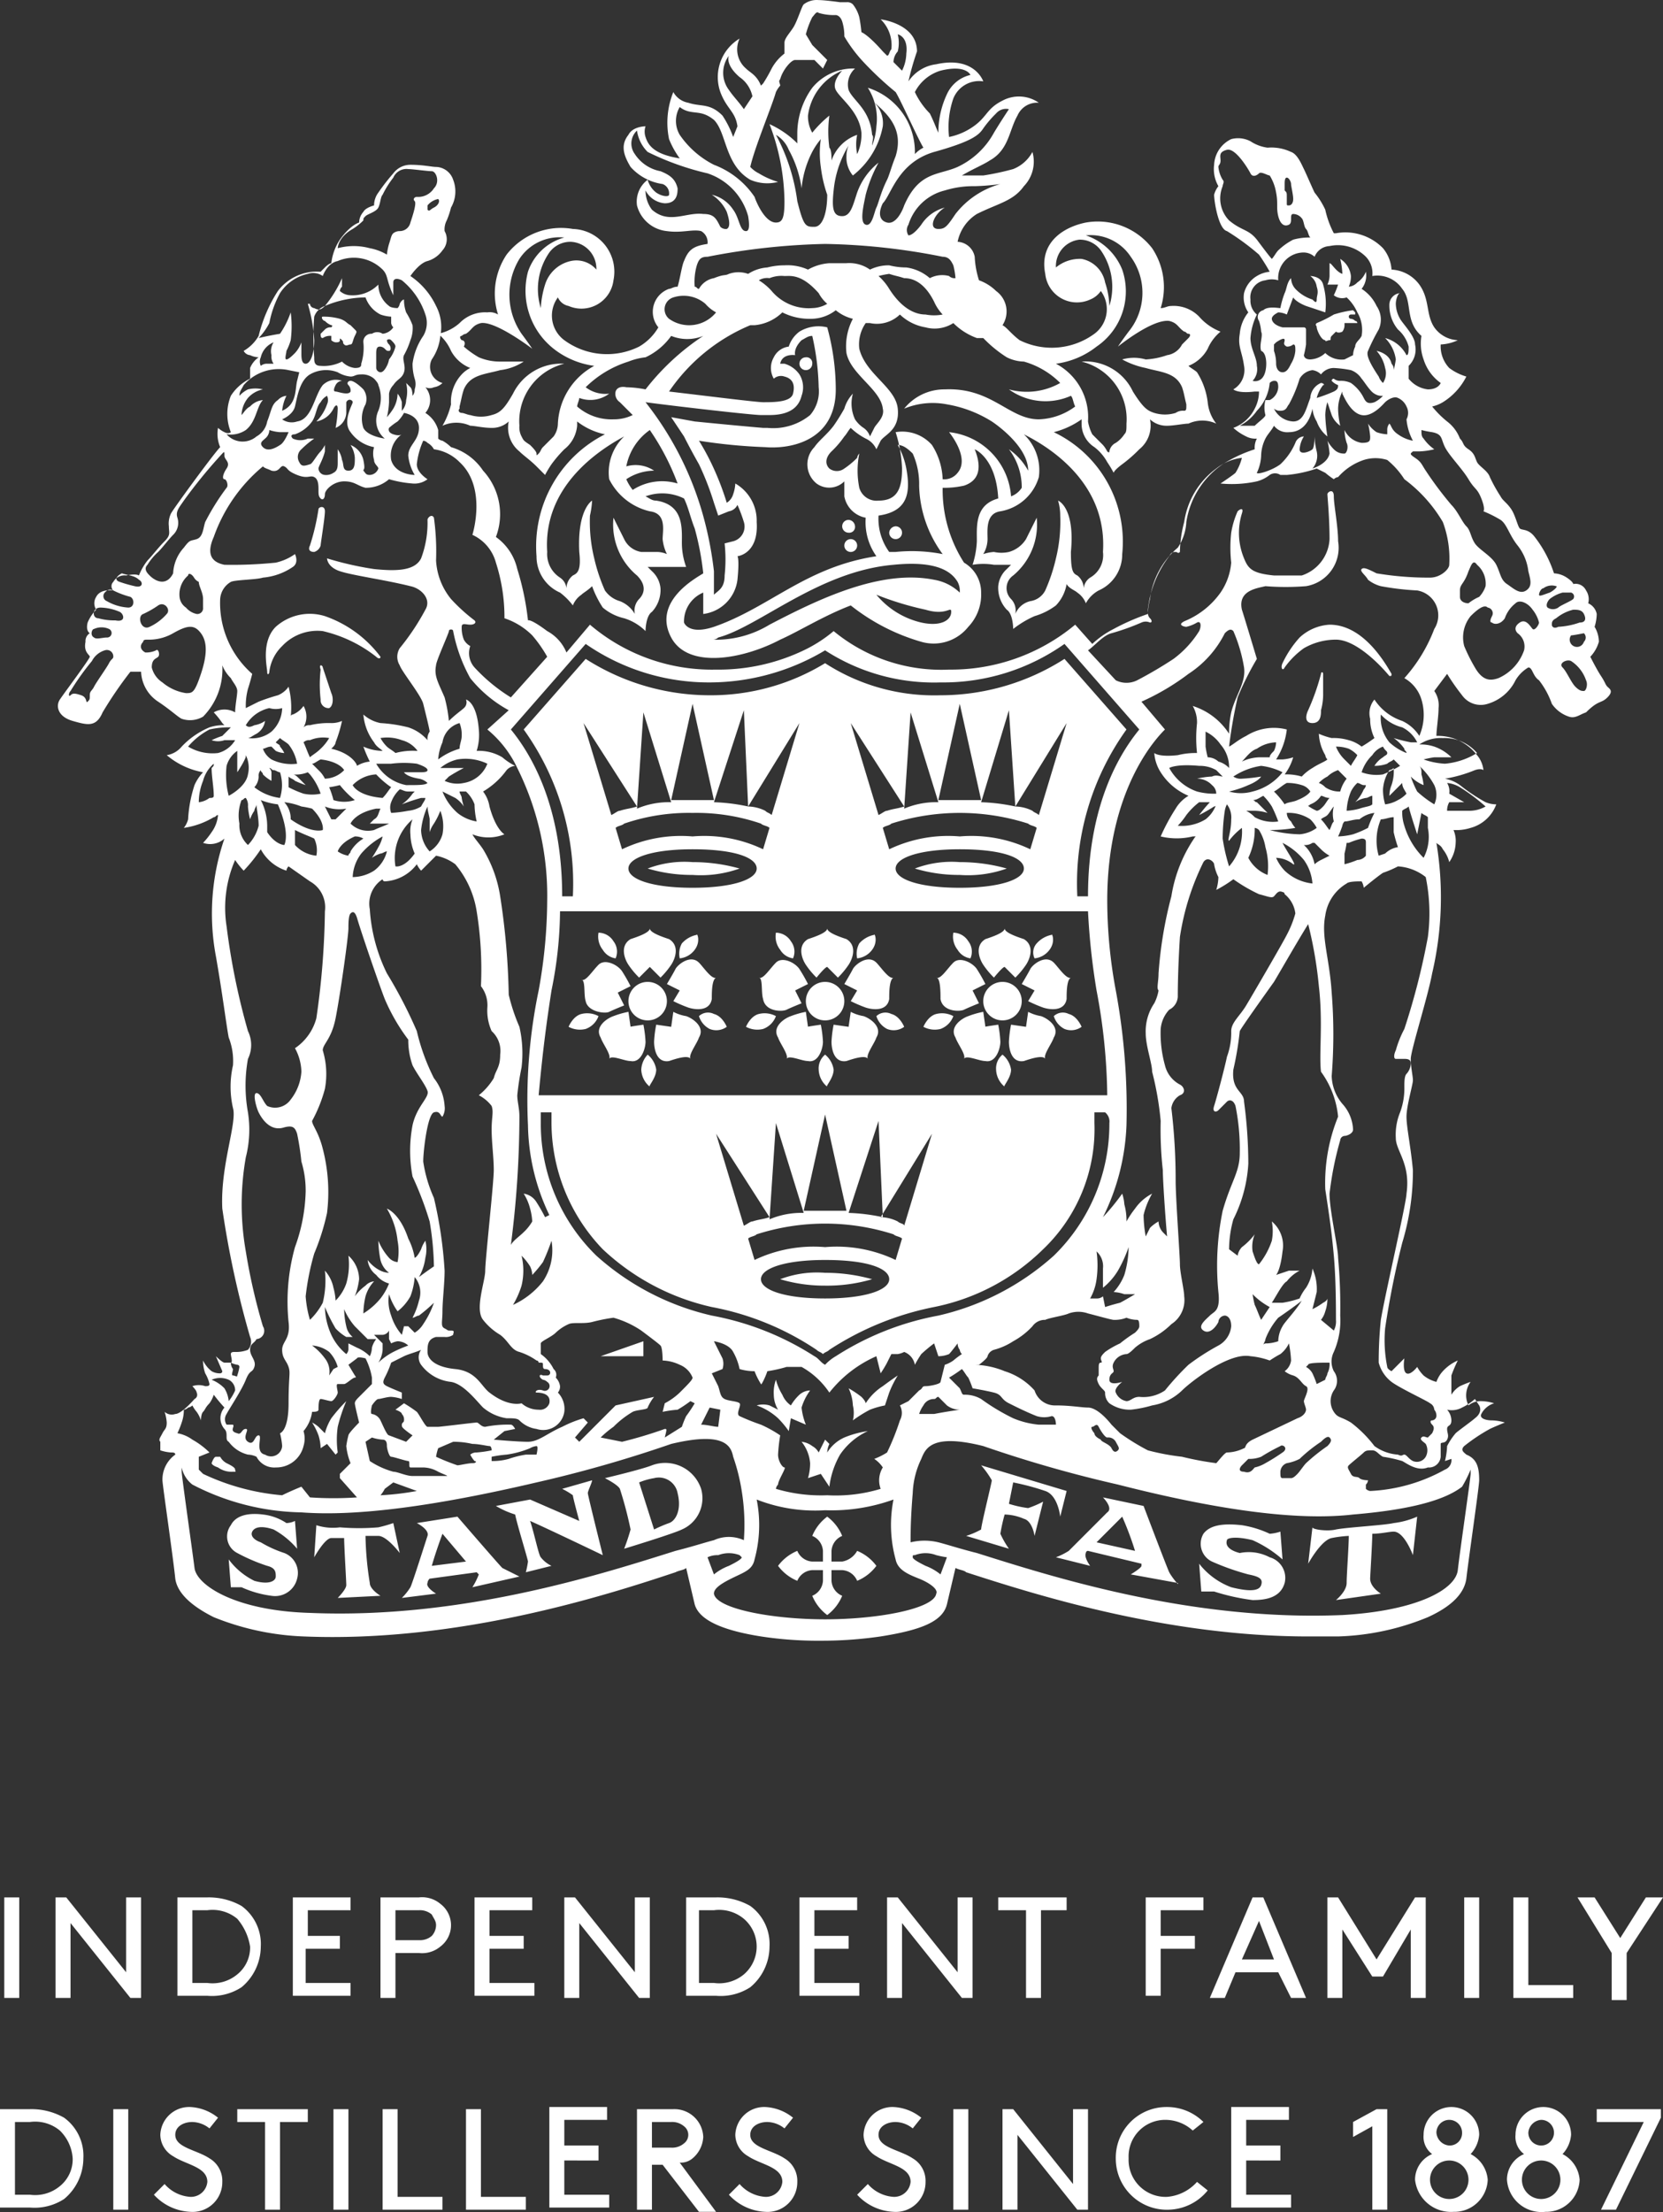
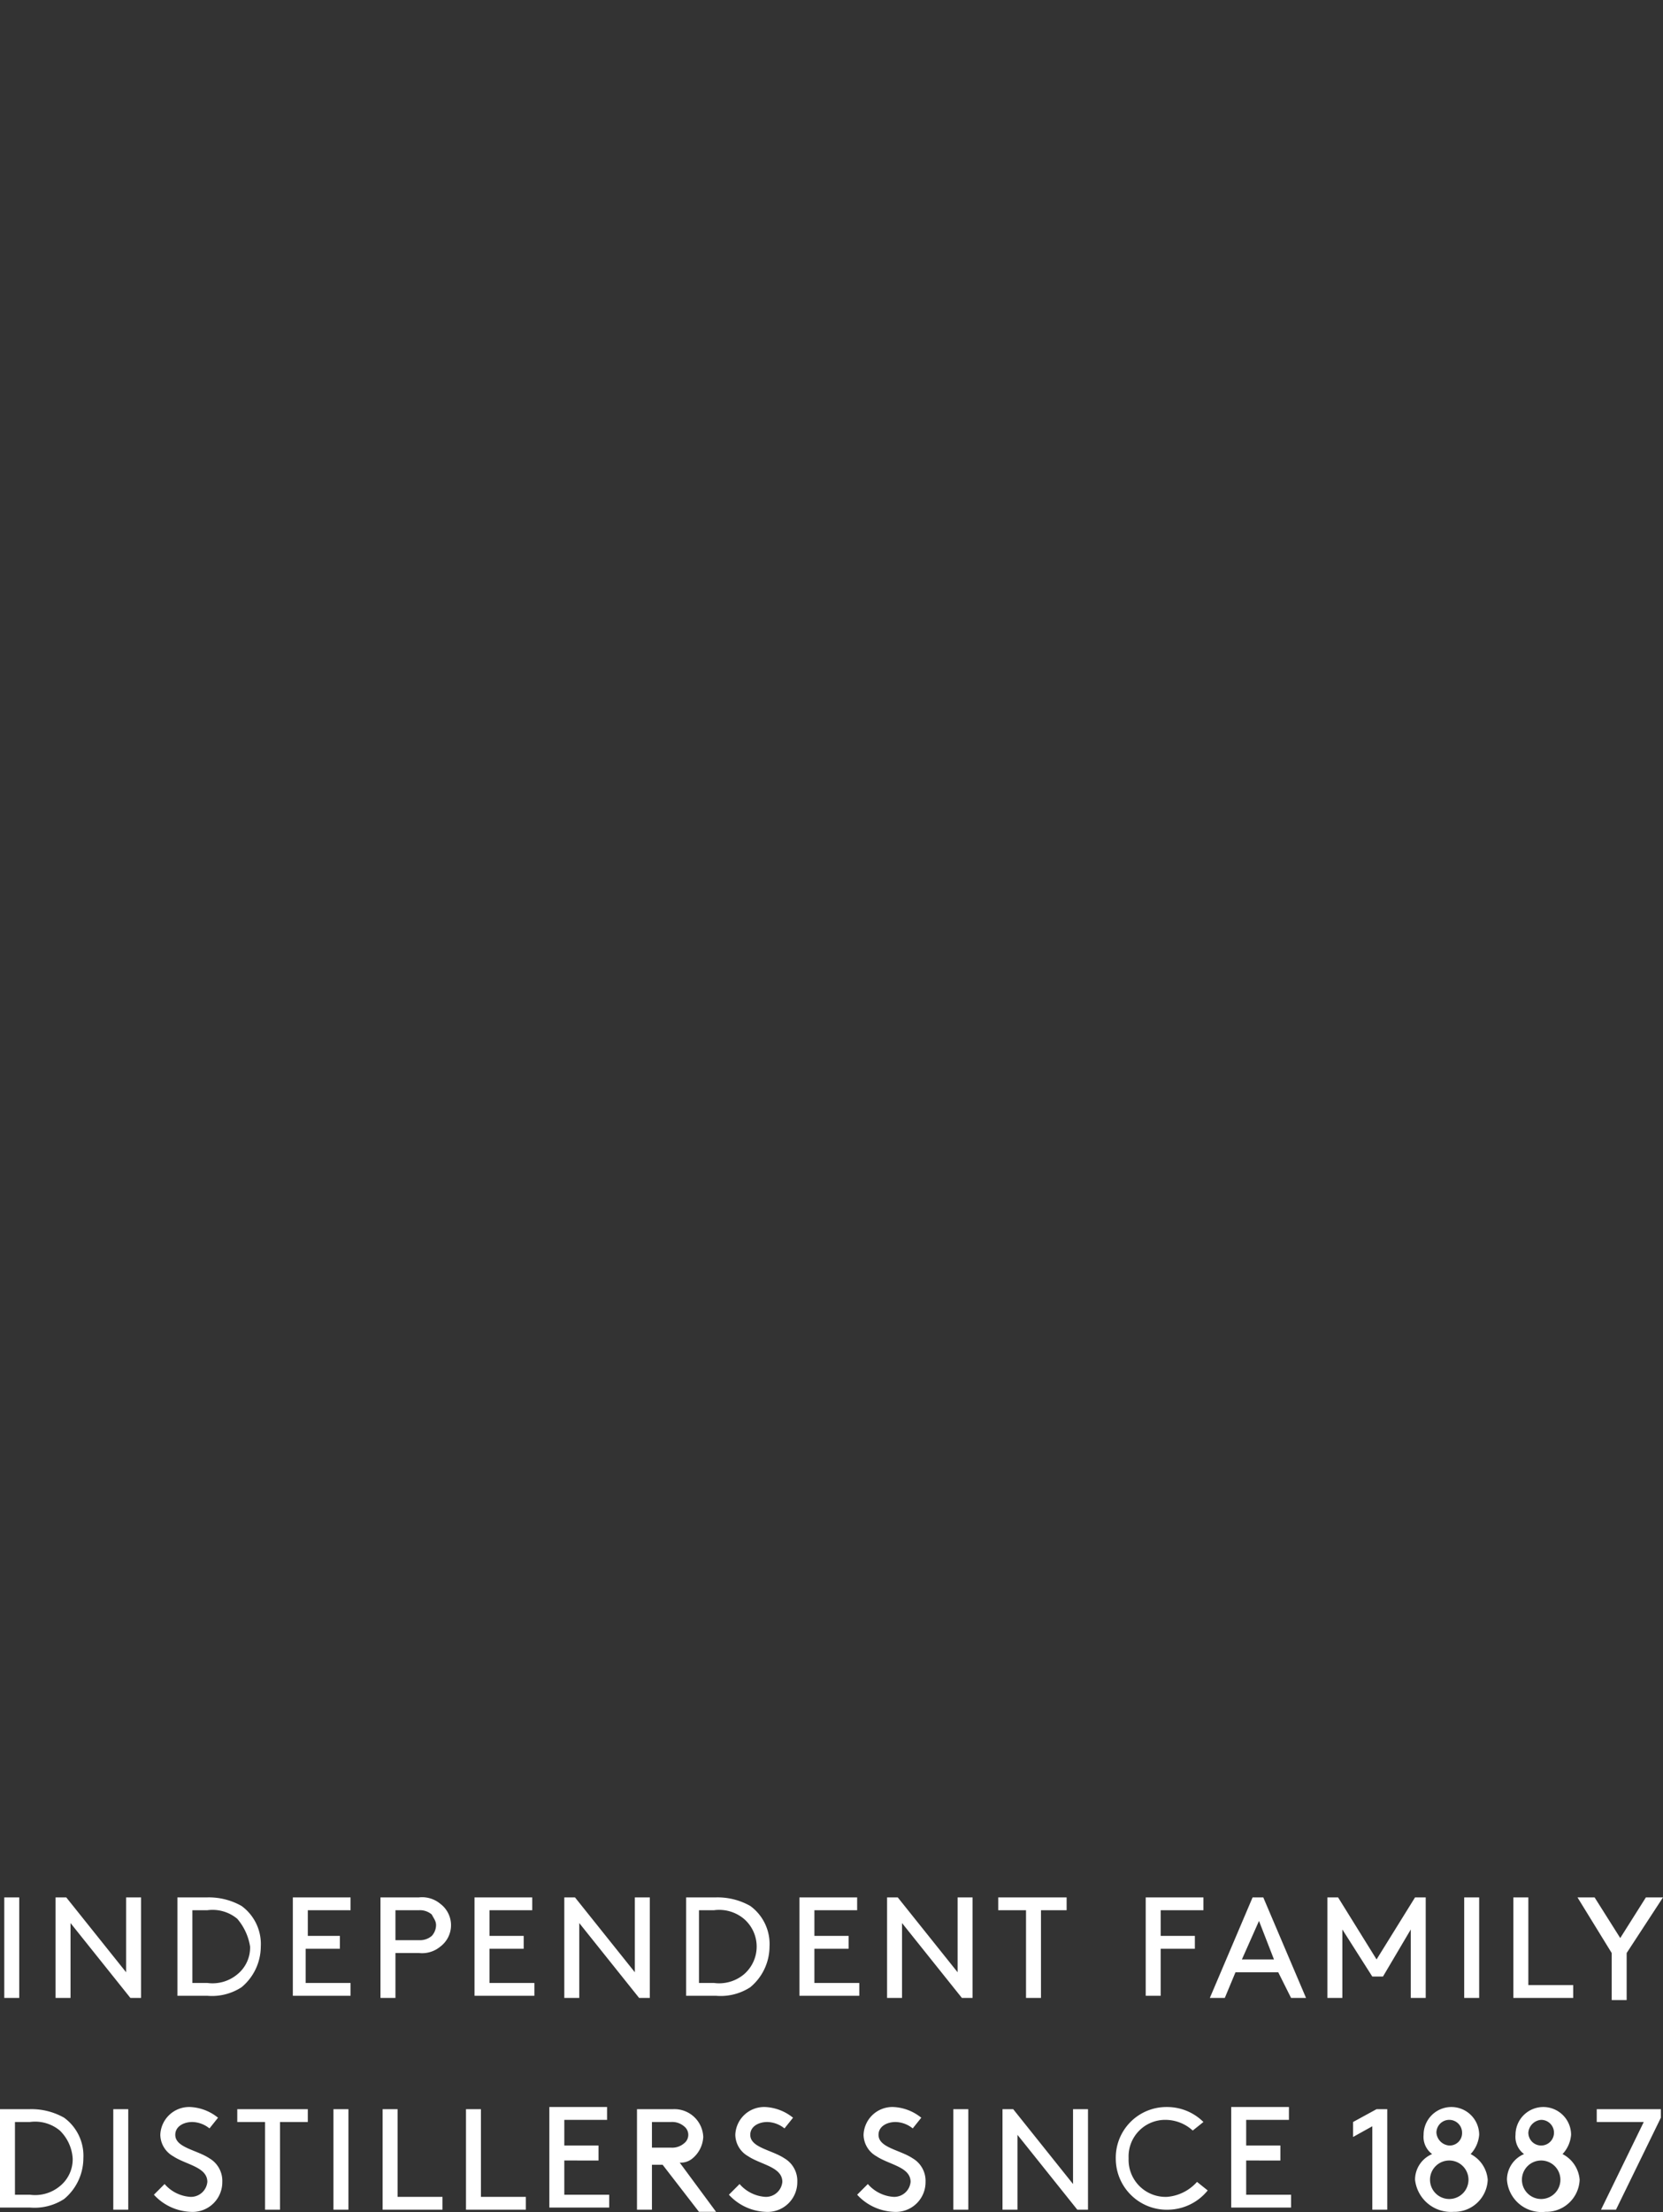
<svg xmlns="http://www.w3.org/2000/svg" viewBox="0 0 77.8 103.415">
  <rect x="0" y="0" width="77.8" height="103.415" fill="#333333" stroke="none" />
-   <path d="M61.8,31.504c0-.1.1-.1.1,0v.9a2.81,2.81,0,0,1-.1.8c0,.2,0,.6-.4.6s-.3-.4-.2-.6a10.671,10.671,0,0,0,.6-1.7m-1-1.7a2.25,2.25,0,0,1,1.4-.6c1.5,0,2.5,1.6,2.9,2.3,0,.1,0,.1-.1.1-.5-.6-1.6-1.7-2.5-1.7a3,3,0,0,0-1.5.4,3.84,3.84,0,0,0-.9.9c-.1.2-.2,0-.1-.2a4.88,4.88,0,0,1,.8-1.2m13.4,2c.1.2,0,.5-.1.5s-.2,0-.4-.2-.4-.7-.6-.9.2-.4.4-.3a1.74,1.74,0,0,1,.7.9m-.3-2.7a3.55,3.55,0,0,1-1,.2c-.2.1-.3,0-.3-.1s0-.2.2-.3a2,2,0,0,1,.8-.4c.2,0,.4,0,.5.2s.1.4-.2.4m-1.5-.7c-.1-.1,0-.3.1-.4a1.69,1.69,0,0,1,.6-.3h.4a.19.19,0,0,1,.1.3c-.1.1-.6.3-.7.4a.45.45,0,0,1-.5,0m.1-.7c-.3.1-.5.2-.5.1s.1-.3.2-.3a.66.66,0,0,1,.6-.1c.1,0-.1.2-.3.3m-.8.8a1.55,1.55,0,0,1,.3.6c0,.1-.2.4-.3.3s-.3-.5-.6-.3-.2.4-.1.5a.76.76,0,0,1,.3.8,2.21,2.21,0,0,1-1.2,1.3c-.3.1-.7.2-1.1-.5a7.91,7.91,0,0,1-.5-1,1.58,1.58,0,0,1,.3-1.4c.5-.5.7-.5.8-.4a.27.27,0,0,1,.2.4q-.15.3,0,.3c.1.1.4.1.6-.2a1.53,1.53,0,0,1,.5-.7c.2-.2.6,0,.8.3m-2.6-2.1a1.16,1.16,0,0,1,.4,1,1.33,1.33,0,0,1-.3.5,2.19,2.19,0,0,0-.5.3c-.2,0-.4-.1-.4-.3v-.3c0-.3.2-.3.4-.9.1-.2.2-.6.4-.3m-.5-1.8c-.2-.2-.4-.7-.7-1a16.67,16.67,0,0,1-1.2-1.6c-.2-.3-.2-.4-.5-.6s-.2-.2-.1-.3h.3a3.549,3.549,0,0,0,.7-.1,2,2,0,0,1-.5-.5c-.1-.1-.1-.2-.1-.4a4.329,4.329,0,0,0,.5.1c.5.1.4.3.6.7s.8,1,1.1,1.5.4.4.6.9.1.6.1.6a5.441,5.441,0,0,1,.8.4c.3.2.4.7.8,1.2a2.37,2.37,0,0,1,.5,1.2c.1.4.2.7-.1.9s-.6-.1-.9-.3-.3-.5-.5-.9-.8-.7-1-1-.2-.6-.4-.8m-1.1-.2a4.88,4.88,0,0,1,.3,2c0,.2-.4.6-.9.6a14.731,14.731,0,0,1-2.5-.2c-.4-.2-.6-.3-.7-.2s.2.3.3.5a1.63,1.63,0,0,0,.6.3,12.769,12.769,0,0,0,1.7.2,1.18,1.18,0,0,1,.8,1.8,7.33,7.33,0,0,1-1.4,2.3,1.72,1.72,0,0,1,.8,1,2.46,2.46,0,0,1-.1,1.7,1.91,1.91,0,0,0-.8-.7,2.48,2.48,0,0,1-1.3-1,1,1,0,0,0-.2.9,2,2,0,0,0,.2.9,5.921,5.921,0,0,1-.6.4,1.63,1.63,0,0,0-.6-.3,2.49,2.49,0,0,0-.8-.1,3.22,3.22,0,0,1-.6-.2,2.15,2.15,0,0,0,.3,1,.35.35,0,0,0,.1.2c-.1.1-.4.2-.7.4a2.18,2.18,0,0,0-.5.4,2.49,2.49,0,0,0-.8-.1,2.5,2.5,0,0,0,.4-.8,1.999,1.999,0,0,1-.5.1h-.3a3.25,3.25,0,0,0,.5-1.4,2.43,2.43,0,0,0-1.9.3c-.4.2-.6.4-.8.5a22.31,22.31,0,0,1,.4-2.3,13.601,13.601,0,0,1,.9-1.8s-.6-2-.7-2.3c-.2-.9.7-1,1.1-1.1a11.999,11.999,0,0,0,1.9,0A1.82,1.82,0,0,0,62.602,25.314L62.6,25.304c0-.7-.2-1.7-.2-2.1s-.3-.2-.3-.1.1,1.1.1,2.1a1.89,1.89,0,0,1-1.3,1.7H59.6c-1-.1-1.2-.3-1.4-.8a3.08,3.08,0,0,1-.1-2.1c.1-.3-.1-.2-.2-.1a4.05,4.05,0,0,0-.3,1,6.38,6.38,0,0,0,0,1.4,2.89,2.89,0,0,1-.5,1.4,3.85,3.85,0,0,1-1.6,1.3c-.5.2-.1.3,0,.3a1.69,1.69,0,0,0,.5-.2c.2-.1.2.2.1.4a4.74,4.74,0,0,1-1.2,1.3,19.41,19.41,0,0,1-1.7,1,1.12,1.12,0,0,1-1,0l-1.3-1.4c.3-.2.7-.7,1.1-.8a10.866,10.866,0,0,0,1.4-.5.48.48,0,0,1,.4,0c.1,0,.1-.1,0-.2s-.1-.2-.1-.4a5,5,0,0,1,1-2.5c.1-.2.2-.2.3-.2s.1.1.2,0a5.77,5.77,0,0,1,.2-1.4,3.77,3.77,0,0,1,1.5-2.5,2.37,2.37,0,0,1,1.2-.5,2.39,2.39,0,0,1-.3.7c-.1.1-.7.5-.7.5a5.49,5.49,0,0,0,1.7-.1,1.63,1.63,0,0,0,.6-.3.45.45,0,0,1,.5,0h.3a5.88,5.88,0,0,0,1.4-.3l.4.2a3.999,3.999,0,0,0,.4.3.35.35,0,0,1,.2-.1,2.77,2.77,0,0,1,1.2-.8,1.83,1.83,0,0,1,1.1,0,3.78,3.78,0,0,1,.8.9,6.76,6.76,0,0,1,1.8,2m0,10.1a2,2,0,0,1,1.6.7,3.44,3.44,0,0,1-1.5.5,3.55,3.55,0,0,1-1-.2,4.333,4.333,0,0,1,.5-.1h.8a2.13,2.13,0,0,0-.8-.5,2,2,0,0,0-.7-.1,1.8,1.8,0,0,1,1.1-.3m.8,2.3a8.94,8.94,0,0,1,1.2.9,1.54,1.54,0,0,1-.8.2h-1a.76.76,0,0,1,.1-.4h.7l-.7-.4a.75.75,0,0,0-.1-.5,1.42,1.42,0,0,1,.6.2m-1.6,4.2a8.44,8.44,0,0,1,.1,2.8,32.59,32.59,0,0,1-1.1,4.3,4.91,4.91,0,0,0-.4,1c-.1.2-.1.4,0,.4h.4c.1,0,.3,0,.3.2a.76.76,0,0,1-.2.5c-.1.1-.1.4-.1.6a3.23,3.23,0,0,1-.2,1.2,2.74,2.74,0,0,0-.2,1.2c0,.6.7,1.2.5,2.6,0,.4-1,4.7-1.2,5.9a19.169,19.169,0,0,0-.1,2,1.68,1.68,0,0,0,.6.9c.4.3,1.7.9,1.8,1a.36.36,0,0,1,.2.3.44.44,0,0,1,.1.3.22.22,0,0,1-.2.2c-.1,0-.1.1,0,.2s.1.2,0,.4l-.2.2c-.1,0-.2-.1-.3,0s.1.2.2.3a.63.63,0,0,1,0,.6.48.48,0,0,1-.6.2c-.2-.1-.3-.3-.4-.3s-.1.1-.3,0a2.11,2.11,0,0,1-1.1-.4,5.7,5.7,0,0,0-1.1-1.1c-.5-.3-.6-.2-.8-.5a.91.91,0,0,1,0-1,.75.75,0,0,0,0-.9,1,1,0,0,1,0-.9,3.69,3.69,0,0,0,.3-1.7,25.28,25.28,0,0,0-.1-2.7c0-.5-.4-2.2-.4-3a15.17,15.17,0,0,1,.5-2.5.22.22,0,0,1,.2-.2c.1,0,.4-.1.4-.3a1.91,1.91,0,0,0-.5-1.2,2.11,2.11,0,0,1-.5-1.3,24.629,24.629,0,0,0,0-3.9c-.1-1.6-.5-2.6-.3-3.6a2.07,2.07,0,0,1,1-1.5c.1-.1.5-.1.7-.1a.77.77,0,0,1,.1.3s.6-.5.9-.7a4.88,4.88,0,0,0,.7-.3,2.32,2.32,0,0,1,1.3.5m.7,27.1v-.6c0-.1.2,0,.3-.2s0-.3,0-.5.2-.1.2-.4a.765.765,0,0,0-.2-.5,1,1,0,0,0,.7-.1,2.48,2.48,0,0,0,.6-.4l.2.3s.2.3-.2.6c-.1.1-.8.6-.9.7a3.11,3.11,0,0,0-.4.6,3.549,3.549,0,0,1-.1.7l.3-.1a.47.47,0,0,1-.3.5,7.92,7.92,0,0,1-3.5,1,.35.35,0,0,1-.2-.1v-.2a.31.31,0,0,0,.1-.2s-.3,0-.4-.1-.3,0-.4-.2-.2-.3-.1-.4.6-.5.7-.6.2-.1.4-.1.3.2.5.3a6.371,6.371,0,0,1,.9.2c.2.1.7.5,1.2.3a.55.55,0,0,0,.6-.495L67.4,68.104m1.4.6v.2c0,.2-.5,3.6-.6,4.5s-1.9,1.9-5.4,2.1c-7.1.3-13.6-1.8-17.1-2.9-.8-.2-1.4-.4-1.8-.5a2.77,2.77,0,0,0-1.3,0c0-.4,0-1.1.1-2.3a4,4,0,0,1,.4-1.6c.2-.5.5-1.2,2.9-.6a59.78,59.78,0,0,0,6.3,1.8c4.7,1.2,8.4,1.7,11,1.4,2.4-.2,4.2-.6,5.1-1.3a5.901,5.901,0,0,0,.4-.8m-24.8,4.9a2.51,2.51,0,0,0-.7-.4c-.2-.1-.6-.3-.6-.4h0c0-.1,0-.1.1-.1a1.39,1.39,0,0,1,1,0,4.331,4.331,0,0,0,.5.1Zm-.2.9c-.1.7-2.7,1.2-5.2,1.2s-5.1-.5-5.2-1.2c0-.2.2-.4.8-.7s1-.4,1.1-.9h0a6.1,6.1,0,0,0,.1-2.8,7.48,7.48,0,0,0,3.2.5h0a8.56,8.56,0,0,0,3.2-.5,6.1,6.1,0,0,0,.1,2.8h0c.1.5.6.7,1.1.9s.9.5.8.7m-10.7-1.7a1.09,1.09,0,0,1,.5-.1,1.39,1.39,0,0,1,1,0l.1.1h0c0,.1-.4.3-.6.4a2.51,2.51,0,0,0-.7.4l-.3-.8m.3-.8c-.4.1-1,.3-1.8.5-3.5,1.1-10,3.2-17.1,2.9-3.5-.1-5.3-1.3-5.4-2.1s-.6-4.3-.6-4.5v-.2a1.37,1.37,0,0,0,.5.8,11.45,11.45,0,0,0,5.1,1.3c2.6.2,6.3-.3,11-1.4a59.78,59.78,0,0,0,6.3-1.8c2.5-.6,2.8.1,2.9.6a9.07,9.07,0,0,1,.4,1.6,9.8,9.8,0,0,1,.1,2.3,1.69,1.69,0,0,0-1.4,0m-25.1-5a4.199,4.199,0,0,0,.2-.5,1.76,1.76,0,0,0,.1-.6.31.31,0,0,0,.2-.1.35.35,0,0,0,.2-.1,1.44,1.44,0,0,0,.2.3,1.42,1.42,0,0,1,.2.4s0-.3.1-.4.1-.2.3-.4a1.42,1.42,0,0,0,.2-.4,7.371,7.371,0,0,0,.5.6.76.76,0,0,0,0,1c.2.2,0,.5.2.6a1.58,1.58,0,0,0,.9.6,1,1,0,0,1,.4.1.93.93,0,0,0,.9.5,1.31,1.31,0,0,0,1.3-1,1.2,1.2,0,0,0,0-.7,1.74,1.74,0,0,0,.4-.9c.1,0,.3,0,.3-.1s0-.5.1-.5.4.1.5.1.3-.3.3-.4-.1-.4,0-.4h.3c.1,0,.4-.3.5-.3s0-.1,0-.1l-.3-.5.4-.3s0-.1.4,0a3.18,3.18,0,0,1,.3.9v.3l-.6.6c-.1.1-.2.2-.2.3s.2.9.2.9-.5.5-.5.6a4.329,4.329,0,0,0-.1.5,2.91,2.91,0,0,0,.2.8l-.5.5v.2l.8.9a16.13,16.13,0,0,1-2.2,0l-.4-.5s-.5.2-.9.4a10.74,10.74,0,0,1-3.7-1l-.2-.2v-.6l.5-.2a3.73,3.73,0,0,0-.8-.6,1.69,1.69,0,0,0-.7-.3m1.6-2.5a1,1,0,0,1,.8,0,.55.55,0,0,1,.3.5,2.19,2.19,0,0,1-.3.5,1.42,1.42,0,0,0-.2-.6,1.72,1.72,0,0,0-.6-.4m.9-.8a1,1,0,0,0,.3.1.1.1,0,0,1,.1.1,2.27,2.27,0,0,1-.1.4c0,.1-.1,0-.2,0s0-.2,0-.3a.49.49,0,0,1-.1-.3m1.5-1.7a27.58,27.58,0,0,1-.8-3.5,12.63,12.63,0,0,1,0-4.4,5.22,5.22,0,0,0,.1-2.1,7,7,0,0,1,0-2.5,1.48,1.48,0,0,0,0-1.3,32.31,32.31,0,0,1-1-4.9,5.6,5.6,0,0,1,.4-3.1,3.609,3.609,0,0,0,.4.5,7.22,7.22,0,0,0,.8-1,2.08,2.08,0,0,0,1.2,1,.31.31,0,0,1,.1-.2l1,.7a1.39,1.39,0,0,1,.7,1.4,37.529,37.529,0,0,1-.4,5,2.45,2.45,0,0,1-1,1.4,2.39,2.39,0,0,1,.3,1.1,2.35,2.35,0,0,1-.5,1.3.89.89,0,0,1-1.1.3c-.2-.2-.3-.6-.5-.6s0,.7.1.9c.2.4.6.9,1.2.7.4-.1.5,0,.6.3a12.289,12.289,0,0,1,.2,1.3,4.64,4.64,0,0,1,.2,1.4,8.12,8.12,0,0,1-.5,2.6,9.46,9.46,0,0,0-.3,3.5c.1.8-.3.9-.3,1.3s.2.5.3.8,0,.4,0,1.7-.4,1.4-.4,1.4a3.54,3.54,0,0,1,.1.6.52.52,0,0,1-.8.4c-.5-.1-.1-.9-.3-.9s-.2.5-.5.3.1-.6-.1-.6-.2.3-.4.2c-.4-.1-.1-.3-.2-.4h-.3a.45.45,0,0,1,0-.5c.1-.2.7-1.1.9-1.6s.3-.3.4-.6-.2-.5-.2-.8.2-.3.3-.5a.39.39,0,0,0,.3-.6m-2.3-24.8c0,.1-.1.1-.2.1a1,1,0,0,1-.5.2,2.68,2.68,0,0,1,.2-1,1.58,1.58,0,0,1,.5-.8c0,.1,0,.1-.1.2,0,.4.1.9.1,1.3m-1.2-2.3a3.35,3.35,0,0,1,1-.8,4.14,4.14,0,0,1,1-.1l-.4.4a4.199,4.199,0,0,0-.5.2.93.93,0,0,0,.6,0H11a1.31,1.31,0,0,1-.8.6,2.23,2.23,0,0,1-1.4-.3m3-3.4a4.4,4.4,0,0,1-1.5-3.5,1,1,0,0,1,.5-.8c.2-.1,1.2-.1,1.5-.2a2.92,2.92,0,0,0,1.4-.5c.3-.2.1-.6.1-.6a2.51,2.51,0,0,1-.9.4,20.079,20.079,0,0,1-2.4.1c-.5-.1-.9-.4-.5-1.3a7.54,7.54,0,0,1,2.3-3.3c.1.1.2.1.4.2.4.1.4-.3.6-.2s.1.2.6.4.6,0,.8.1.2.4.2.6,0,.3.1.4.2,0,.2-.2.4-.6.9-.6.6.2,1,.3a1.65,1.65,0,0,0,1.1-.4,5.43,5.43,0,0,0,1.1.2,1,1,0,0,0,.7-.2s-.5-.3-.5-.7a3.54,3.54,0,0,1,.3-1.1.31.31,0,0,1,.2.1.75.75,0,0,1,.3.3,2.08,2.08,0,0,1,1.2.6c1.3,1.2.6,3.4.6,3.4a2,2,0,0,1,1.1,1.3,8.32,8.32,0,0,1,.4,2.6,3.33,3.33,0,0,1,1.3.8,6.07,6.07,0,0,1,.7,1l-1.7,1.9a8,8,0,0,1-1.7-1.4,1,1,0,0,1-.2-1,.75.75,0,0,1-.3-.3,1.49,1.49,0,0,1-.1-.6c0-.2.2-.1.4-.1s.3-.1.2-.2a8.18,8.18,0,0,1-1.1-1,3.12,3.12,0,0,1-.7-1.8,11.52,11.52,0,0,0-.1-2c-.1-.2-.3,0-.3.1a4.71,4.71,0,0,1-.3,1.8c-.3.6-1.2.6-2.2.5a15.18,15.18,0,0,1-2.2-.5s0,.4.6.6,2.1.4,3.3.7c.5.1,1,.6.7,1.1a11.07,11.07,0,0,1-1.2,1.8.76.76,0,0,0,0,.8c.1.3,1,1.4,1.1,1.8s.3,1.2.3,1.3a.6.6,0,0,0-.1.4,2,2,0,0,0-.9-.6,6.88,6.88,0,0,0-1.3-.2,1.68,1.68,0,0,1-.8-.4,2.46,2.46,0,0,0,.5,1.3c.1.2.3.3.4.4a2.23,2.23,0,0,1-.9-.2,6.002,6.002,0,0,0,.3.7,1.42,1.42,0,0,0-.6.2c0-.1-.3-.6-1.2-.8.1-.1.2-.2.2-.3a6.469,6.469,0,0,0,.3-1,1.21,1.21,0,0,1-.5.1,3.75,3.75,0,0,0-1,.1.37.37,0,0,0-.3.1h0a1,1,0,0,0,0-1,1.13,1.13,0,0,1-.5.4.1.1,0,0,0-.1.1,3.83,3.83,0,0,0-.1-1.4,1.11,1.11,0,0,1-.5.4,9.199,9.199,0,0,0-.9.3l-.6.3a3.08,3.08,0,0,1,.1-.9c.1-.3.2-.7.2-.7m-2.4-1.9c.3.4.3,1,0,1.9s-.4.9-.7.9a2.22,2.22,0,0,1-1.1-.5,1.16,1.16,0,0,1-.5-.7c0-.4.2-.4.3-.5s0-.4-.1-.3a1.09,1.09,0,0,1-.5.1c-.2-.1-.3-.3-.1-.5,0-.1.1-.1.2-.1a2.268,2.268,0,0,0,1.2-.3c.7-.4,1-.4,1.3,0m-2.4-.3c-.4.2-.6-.5-.3-.6a4.35,4.35,0,0,0,.7-.4c.3-.2.6.2.4.4a2.41,2.41,0,0,1-.8.6m-.5-2.2c.2.1.2.4-.2.3a6.373,6.373,0,0,1-.7-.2c-.3-.1-.1-.3.1-.4.3.1.6.1.8.3m-.4.8c.2.1.2.5-.1.5a2.26,2.26,0,0,1-1-.3.25.25,0,0,1-.1-.4c.1-.1.2-.2.4-.1a4.116,4.116,0,0,0,.8.3m-.5.7c.2.1.3.5-.2.4a2.81,2.81,0,0,1-.8-.1c-.3,0-.3-.5.1-.5a2.39,2.39,0,0,1,.9.2m-.3,2.1c0,.1-.1.1-.2.3s-.6.9-.7,1.1-.2.2-.2.4,0,.2-.1.3,0-.2-.3-.3-.4-.1-.5,0-.1-.1,0-.2a12.13,12.13,0,0,1,1-1.4,1,1,0,0,1,.6-.5.3.3,0,0,1,.4.3m-.9-.9c-.2-.1-.1-.4,0-.4a.85.85,0,0,1,.7,0,.21.21,0,0,1-.1.4c-.2,0-.5.1-.6,0m5.1-1.8v.4a.27.27,0,0,1-.3.3.91.91,0,0,1-.5-.3.68.68,0,0,1-.3-.5,1.16,1.16,0,0,1,.4-1c0-.1.1-.1.2,0s.1.2.3.3c0,.2.2.5.2.8m-2.5-1.1c-.1-.1-.3-.3-.1-.5a2.65,2.65,0,0,1,.5-.6c.2-.2.5-.6.7-.8a.78.78,0,0,0,.2-.8c-.1-.3.1-.5.3-.8a23.8,23.8,0,0,1,1.8-2.2c.1-.1.1-.1.1.1s.3.3.1.6-.2.5-.1.5.2.3.1.4a11.164,11.164,0,0,0-1,1.6c-.1.3-.1.7-.4.8s-.3,0-.6.4a1.91,1.91,0,0,0-.5,1.2c-.3.6-.8.4-1.1.1m3.6-6.6a1.28,1.28,0,0,0,.9-.2c.5-.4.5-1.1.8-1.4a.93.93,0,0,0-.6.3c-.2.1-.3.3-.4.4a1.33,1.33,0,0,1,.3-.8,1.26,1.26,0,0,1,.7-.4,1.49,1.49,0,0,0-.7,0,1.38,1.38,0,0,0-.4.3c0-.2.1-.3.2-.5a2.17,2.17,0,0,1,2.1-.7l.5.1-.1.4c-.1.4,0,1.1-.7,1.4h0a2,2,0,0,1,.2-.7.62.62,0,0,0-.4.2c-.3.2-.3.5-.5,1a1,1,0,0,1-.5.7,1,1,0,0,1-1.4-.1m2.2-4.3a.77.77,0,0,0-.1.6.58.58,0,0,0,.1.4h-.3a.44.44,0,0,0-.3.1.48.48,0,0,1,0-.4,1,1,0,0,1,.6-.7m5.3,1.1q-.15.3-.3.3a.22.22,0,0,1-.2-.2v-.7c0-.3.1-.3.2-.3a.35.35,0,0,1,.2.1c.1.1.1.1.2.1s.1-.2,0-.3a.31.31,0,0,1-.1-.2.139.139,0,0,1,.2,0c.1.1.2.2.2.3a1.55,1.55,0,0,1-.3.6 1.0 1,0,0,1-.1.3m-.7-1.5a.37.37,0,0,0-.4.4,2.51,2.51,0,0,1-.1,1c0,.1,0,.2-.3.2a1,1,0,0,1-.6-.3,1.85,1.85,0,0,1-1,.2c-.3,0-.3-.2-.3-.4a12.002,12.002,0,0,1,0-1.9.82.82,0,0,1,.5-.5,5,5,0,0,1,1.9-.4,1.42,1.42,0,0,0,.7.8,1.751,1.751,0,0,0,.5.1v.3a.35.35,0,0,0,.1.2.69.69,0,0,1-.5.3.45.45,0,0,0-.5,0m-4.3,5.2c-.3.2-.6.3-.8.1s0-.3.1-.4a.52.52,0,0,0,.2-.4,2,2,0,0,0,.5.1h.4s-.2.5-.4.6m4.9-.3s-.8-.1-1-.5a1.376,1.376,0,0,1,.1-1.1.76.76,0,0,0-.1-.7c-.3-.3-.5-.4-.6-.4s-.2.1-.1.2a.37.37,0,0,1,.1.3c-.1.2-.6,0-.7,0s-.1-.1,0-.3a.36.36,0,0,1,.3-.2.87.87,0,0,0-.9.2c-.4.5-.5,1.6-1.2,1.7a.78.78,0,0,1-.7-.1s.5-.2.6-.6.2-1.2.7-1.5a1.51,1.51,0,0,1,1.3-.1,1.42,1.42,0,0,0,.6.2c.2,0,.2-.1.5-.1a.85.85,0,0,1,.6.2s.2.2.2.3a1.6,1.6,0,0,1,0,1.2,1.09,1.09,0,0,0,.3,1.3m-1,1.5c0-.1.1,0,0-.5a1,1,0,0,0-.6-.7,1.27,1.27,0,0,1,.2.6c0,.3,0,.6-.3.6s-.2-.3-.3-.5a1.19,1.19,0,0,0-.2-.5v.6c0,.2,0,.4-.2.5a.601.601,0,0,1-.4.1.319.319,0,0,1-.3-.3c0-.1.2-.4.3-.8v-.3a1.44,1.44,0,0,1-.2.3c-.2.2-.4.6-.5.6-.3.1-.4.1-.5-.1a.47.47,0,0,1,.1-.6,4.431,4.431,0,0,1,.6-.5h-.3a.85.85,0,0,1-.7,0c-.1-.1-.1-.2.1-.2a1.7,1.7,0,0,0,.8-.6c.2-.3.2-.7.4-.9a.75.75,0,0,1,.3-.3.48.48,0,0,1,0,.4,2.13,2.13,0,0,1-.5.8,1.11,1.11,0,0,0,.8-.6c.1-.2.2-.2.2,0a5.53,5.53,0,0,1-.1.9.79.79,0,0,0,.5-.7v-.5c.1-.2.3-.1.3,0s-.5.9-.1,1.4a1.74,1.74,0,0,0,1.1.7,1.06,1.06,0,0,0,0,.6c0,.2.2.3.2.4a.446.446,0,0,1-.4.3c-.2,0-.2-.1-.3-.2m2.1-.7a2.19,2.19,0,0,0,.3.9s-.9,0-1.1-.7a1.21,1.21,0,0,1,.5-1.2s-.1.1-.4,0-.2-.3-.2-.3a3,3,0,0,1,.4-.3,1.73,1.73,0,0,0,.3-.4s.7.1.7.7-.5.8-.5,1.3m-7-5.5a3,3,0,0,0,.5-.7,4.76,4.76,0,0,1,.5-1.4,2.07,2.07,0,0,1,1.3-.9.78.78,0,0,1,.7.1s.2-.6.7-.7a1.91,1.91,0,0,1,2.1.4c.2.2.2.4.3.7a4.205,4.205,0,0,0,.2.5v-.6c0-.2.2-.2.4-.1a3.44,3.44,0,0,1,1.1,1.6,1.18,1.18,0,0,1-.1,1,3,3,0,0,0-.5,1.3,2.44,2.44,0,0,0,.1.7.78.78,0,0,1,0,.5.44.44,0,0,1-.1.3s0-.3-.1-.4l-.2-.2a1.69,1.69,0,0,1,0,.8.77.77,0,0,1-.2.5v-.4a1.09,1.09,0,0,0-.2-.4,1.43,1.43,0,0,1-.2.7,3,3,0,0,1-.3.4,3.549,3.549,0,0,0,.1-.7v-.4a.76.76,0,0,1,.2-.4c.2-.3.4-.3.5-.6s-.1-.6,0-.8a3.63,3.63,0,0,0,.3-.7,1.48,1.48,0,0,0,.1-.7,3.33,3.33,0,0,0-.3-.6,1.76,1.76,0,0,1-.1-.6s-.1,0-.2.2a.35.35,0,0,1-.1.2s-.3,0-.4-.1a1.26,1.26,0,0,1-.5-1,1.68,1.68,0,0,1-1.3.5.77.77,0,0,1-.5-.2.31.31,0,0,1,.1-.2v-.4a5.519,5.519,0,0,1-.8,1.3c-.2.2-.3.2-.5.1a.22.22,0,0,1-.2-.2h-.1a7.44,7.44,0,0,1,.3,1.7c0,.7-.2,1.1-.4,1.1s-.2-.3-.2-.5v-.5a1.46,1.46,0,0,1-.3.5c-.1.1-.3.3-.4.3s0-.3,0-.4a2.57,2.57,0,0,0,.2-.5,4.999,4.999,0,0,0,0-1.3,4.17,4.17,0,0,1-.5,1c-.6.1-1,.2-1,.2m3.7-4.2s0-.5.7-.9a2.74,2.74,0,0,0,.5-.4c0-.1,0-.1.1-.2s.5-.2.6-.4.1-.5.2-.6a4.45,4.45,0,0,1,.5-.8.67.67,0,0,1,.7-.4c.2,0,.9.1,1.1.1s.4.5.1.8a.87.87,0,0,1-.8.4c-.1,0-.2.1-.1.2s-.1.7-.2,1a.51.51,0,0,1-.5.4.49.49,0,0,0-.3.1c-.1.1-.1.2-.2.5a2.811,2.811,0,0,0-.1.5,2.41,2.41,0,0,0-.8-.3,2.87,2.87,0,0,0-1.5,0m4.2-2a.85.85,0,0,1,.5-.3c.1.1,0,.3-.2.4s-.2.2-.3.1v-.2m37.6,23.7a4.59,4.59,0,0,0-.1,1,3.15,3.15,0,0,0-1.7-1.3,1.54,1.54,0,0,1,.2.8,6.48,6.48,0,0,0,0,1.4,3.44,3.44,0,0,0-.9.1c-.9.1-1.1-.1-1.1-.1a1.93,1.93,0,0,0,.3.9,2.85,2.85,0,0,0,1.3,1.1,1.7,1.7,0,0,0-.6.6,9.32,9.32,0,0,0-.7,1.3,3.2,3.2,0,0,0,1.5,0c.1,0,.2,0,.2-.1a6.7,6.7,0,0,0-1.2,2.9,19.28,19.28,0,0,0-.6,3.6c0,.4-.1.7,0,.8a2.07,2.07,0,0,1-.2.6,2.33,2.33,0,0,0-.4,1.4c0,.6.3,1.4.3,1.8a14.431,14.431,0,0,1,.4,2.3,16.999,16.999,0,0,0,.1,2.3c0,.4.1,2,.2,3.1l-.2-.2a.78.78,0,0,1-.2-.5,1.73,1.73,0,0,0-.4.3l-.2.4a5.85,5.85,0,0,1-.1-1,3.679,3.679,0,0,1,.4-1,2.21,2.21,0,0,0-.8.7,4.569,4.569,0,0,0-.4.6,2.81,2.81,0,0,0-.1-.8,2,2,0,0,0-.1-.5,10.92,10.92,0,0,1-.9,1.1,10.53,10.53,0,0,0,1.1-4.3,30.28,30.28,0,0,0-.5-6.3,22.999,22.999,0,0,1-.4-4.2c0-5.3,2.4-7.7,2.7-8l-1.1-1.3a11.18,11.18,0,0,0,2.2-1.3,4.86,4.86,0,0,0,1.7-1.9c.2-.2.3-.2.4-.1a7.14,7.14,0,0,1,.5,1.7c.1.7-.4,1.3-.6,2.1m2.1,1.4a1.0 1,0,0,1-.1.4c-.1.1-.2.2-.2.3H59a2,2,0,0,0-.9.2c.2-.2.4-.5.7-.6a1.67,1.67,0,0,1,.9-.3m.3,1.4a2.54,2.54,0,0,1-1.4.9,2,2,0,0,1-1.1,0,4.711,4.711,0,0,0,.9-.3c.5-.2.6-.4.6-.4a7.748,7.748,0,0,1-.9.1.6.6,0,0,1-.4-.1,3.2,3.2,0,0,1,1.3-.5,3,3,0,0,1,1,.3m.9.6a.69.69,0,0,1,.4.3s-.1.2-.6.4c-.2.1-.5.1-.6.2a3.81,3.81,0,0,0-.5-.6c.2-.1.4-.3.6-.4a2.25,2.25,0,0,1,.7.1m1.7-.7.4.4a1.63,1.63,0,0,0-.3.6,1.17,1.17,0,0,1-.7-.2.77.77,0,0,0-.3-.2,1.38,1.38,0,0,1,.4-.3,1.33,1.33,0,0,1,.5-.3m.9-.7c-.1.2-.2.3-.3.5l-.3-.3a1.72,1.72,0,0,1-.4-.6,1.76,1.76,0,0,1,.6.1,1.38,1.38,0,0,1,.4.3m1.2-.4h0c.1.2.2.2.2.3s-.1.1-.2.2a1.2,1.2,0,0,0-.4.4,1.76,1.76,0,0,0,.6-.1c.1-.1.2-.1.3-.2l.3.3a5.939,5.939,0,0,1-.8.4,2,2,0,0,1-1-.1,1.92,1.92,0,0,1,.5-.8,1,1,0,0,1,.5-.4m1.6-.2H66a7.348,7.348,0,0,1-.8-.2,2,2,0,0,1,.5.5c0,.1.1.1.1.2a2.51,2.51,0,0,1-.8-.5,1.8,1.8,0,0,1-.4-1.3,2,2,0,0,0,1,.6,1.54,1.54,0,0,1,.7.7m.3,5.4a3.53,3.53,0,0,1-.9-1.5,2,2,0,0,1-.1-.7c.1-.1.2-.1.3-.2.1.4.4,1.3.4,1.3l.2-1c.1.1.2.1.3.2v.5a2.11,2.11,0,0,1-.2,1.4m-2.1-.1a2.44,2.44,0,0,1-.1-.7,2.51,2.51,0,0,1,.2-1c.2,0,.4-.1.6-.1v.7a6.372,6.372,0,0,0,.2.7,1.1,1.1,0,0,0-.6.3l-.3.1m-.2-2a4.88,4.88,0,0,0-.3.7,4.88,4.88,0,0,1-.7.3,3.2,3.2,0,0,1-.7.1,4.201,4.201,0,0,0,.2-.5.35.35,0,0,1,.1-.2c.2,0,.4-.1.7-.1a1.33,1.33,0,0,1,.7-.3m-1.7,14.2a8.22,8.22,0,0,0-.6,3.4c.2,1.3.3,2,.4,3.1s.1,2.5.1,3a.9.9,0,0,1-.1.5l-.6-.5a1.09,1.09,0,0,0,.2-.4,1.76,1.76,0,0,0,.1-.6s0,.1-.2.2a3.21,3.21,0,0,1-.5.3l.2-.8a2.33,2.33,0,0,0-.2-1.1,1.93,1.93,0,0,1-.3.9,2.19,2.19,0,0,0-.3.5,4.54,4.54,0,0,1-.8.2h-.5c.2-.3.5-.9.7-1a1.79,1.79,0,0,1,.6-.5h-.5l-.6.2s.2-.2.3-1.1a1.47,1.47,0,0,0-.5-1.4,2.42,2.42,0,0,1,0,.9,3.58,3.58,0,0,1-.6,1.1c-.1,0-.2-.3-.3-.6a1.51,1.51,0,0,1,.1-.8,3.08,3.08,0,0,1-.6.6.76.76,0,0,0-.2.4l-.4-.3a5.28,5.28,0,0,1,.2-1.4,6.62,6.62,0,0,0,.7-2.6,21.931,21.931,0,0,0-.2-2.9c0-.5-.6-.5-.5-1.5a14.998,14.998,0,0,0,.3-1.8c.1-.2,1.1-1.6,1.6-2.3.3-.5,1.1-1.9,1.6-2.7a19.24,19.24,0,0,1,.5,2.9c.2,1.7,0,3.2.1,4a4.25,4.25,0,0,1,.8,2.1m-29.4,13.6.5.1-.1.8c-.2,0-.5-.1-.8-.1Zm-20-32.7a1.54,1.54,0,0,1-.5,1.1,1.45,1.45,0,0,1-1.1.3c.1,0,.2-.1.4-.2a.84.84,0,0,0,.4-.6,1.19,1.19,0,0,1-.5.2c-.2.1-.3.1-.4,0a1.7,1.7,0,0,1,1.1-.8,1.06,1.06,0,0,0,.6,0m2.2,1.4a2.22,2.22,0,0,1-.4.5c-.2.2-.4.3-.5.4-.1-.2-.2-.5-.3-.7a.37.37,0,0,1,.3-.1,1.59,1.59,0,0,1,.9-.1m.7,1.5a1.29,1.29,0,0,1-.9.4,1.38,1.38,0,0,0-.3-.4l-.3-.3c.1,0,.2-.1.4-.2.9.1,1.1.5,1.1.5m1.5.2a4.35,4.35,0,0,0,.7.6c-.1.1-.2.3-.4.5-1.2-.1-1.4-.6-1.4-.6a1.64,1.64,0,0,1,1.1-.5m.7-.5a4.74,4.74,0,0,1,1.2,0c.3.1.5.2.5.3s-.2.1-.4.1h-.7s.1.2.7.3a.76.76,0,0,1,.4.2c-.1.1-.4.1-1,.1a2.07,2.07,0,0,1-1.4-1h.7m1.2-.6a3.08,3.08,0,0,0-1,.1c-.1-.1-.3-.2-.4-.3a1.73,1.73,0,0,1-.3-.4,1.94,1.94,0,0,1,1,.1,1.31,1.31,0,0,1,.8.6c0-.1,0-.1-.1-.1m16.5,21.8c-.3.1-.5.1-.8.2-.1,0-.2.1-.4.2l-1.3-4.3,2.5,3.9m2.6,2c2,0,3,.4,3,.9s-1.1.9-3,.9-3-.4-3-.9,1.1-.9,3-.9m3.4-1.8a1.88,1.88,0,0,0-.8-.2l2.4-3.9-1.3,4.3c0-.1-.2-.1-.3-.2m-.7-.2a8.75,8.75,0,0,0-1.6-.2l1.4-4.3.2,4.5m-2.7-.3h-1l1-4.5,1,4.5h-1m-1,.1a3.81,3.81,0,0,0-1.6.3l.3-4.5,1.3,4.2m-2.2,1a10.49,10.49,0,0,1,6.4,0c.1.1.3.1.4.2l-.3,1a6.39,6.39,0,0,0-3.3-.6,6.39,6.39,0,0,0-3.3.6l-.3-1c.1-.1.3-.1.4-.2m-10,2.2a3.78,3.78,0,0,1-1.4,1.1,4.13,4.13,0,0,0,.4-.9,3,3,0,0,0,0-1.4,2.74,2.74,0,0,1,.4.5,1,1,0,0,1,.1.4,6.12,6.12,0,0,0,.5-.6,9.418,9.418,0,0,0,.4-1,2.61,2.61,0,0,1-.4,1.9m-12.1-20.4s-.4,0-.8-.6v-.3a2.66,2.66,0,0,0-.3-1.2,3.09,3.09,0,0,0,.8.2c.6,1.4.3,1.9.3,1.9m-2.7-3.7a1.28,1.28,0,0,1,.5-.7v1s.2-.3.3-.5.1-.2.1-.3a1.34,1.34,0,0,1,.1.9c-.1.6-.9,1-.9,1a3.83,3.83,0,0,1-.1-1.4m3.9.4a2.79,2.79,0,0,1,.5.9,1.86,1.86,0,0,1-.8,0,4.88,4.88,0,0,1-.7-.3v-.5c.1.1.2.1.3.2a4.711,4.711,0,0,0,.5.2l-.3-.3c-.1-.1-.2-.2-.3-.2a1.48,1.48,0,0,0,.7-.1l.1.1m3.7,2.3c-.2.1-.5.2-.7.3a1.16,1.16,0,0,1-1.1-.3s.2-.5,1.2-.7h.2c-.1.2-.1.4-.3.5l-.2.2h.9m3.3-4.7a1.45,1.45,0,0,1,.1.6c0,.2-.1.4-.1.6a3,3,0,0,0-1,.5,2.35,2.35,0,0,1,.2-.8,1.11,1.11,0,0,1,.8-.9m1.3,1.9a1.43,1.43,0,0,1-1.1.9,1.41,1.41,0,0,1-.9-.1l.2-.2a7.759,7.759,0,0,1,.7-.4H20.6a1.91,1.91,0,0,1,.8-.4,2.37,2.37,0,0,1,1.4.2m-.5,2.7a1.92,1.92,0,0,1-.9-.4,2.61,2.61,0,0,1-.7-1l.6.3a1.4,1.4,0,0,1,.4.4,2.27,2.27,0,0,1-.1-.4c0-.1-.1-.2-.1-.3h.3a1.54,1.54,0,0,1,.4.6,3.78,3.78,0,0,0,.1.8m-6.5,1.4s.1-.4.8-.7a.76.76,0,0,1,.4.1,1.7,1.7,0,0,0-.6.6c0,.1-.1.1-.1.2a1.19,1.19,0,0,1-.5-.2m.4-2-.5.5h-.2l-.3-.6a1.8,1.8,0,0,0,1,.1m3.5,1a3.54,3.54,0,0,1,.3-1.1c0,.2.1.5.1.6v.6a1.42,1.42,0,0,1,.2-.4,3.329,3.329,0,0,0,.3-.6,2,2,0,0,1,.1,1.1,1.39,1.39,0,0,1-.6.8,1.53,1.53,0,0,1-.4-1m-1.2,1.7a2.39,2.39,0,0,1,.8-2.2,1.48,1.48,0,0,0-.1.7,2.39,2.39,0,0,0,.2.9c-.5.7-.9.6-.9.6m-1.6-.6a3.51,3.51,0,0,1,1-.8,1.69,1.69,0,0,1-.2.5c-.1.2-.3.5-.3.5a1.47,1.47,0,0,1,.4-.2c.1,0,.2-.1.3-.1a1.59,1.59,0,0,1-.6.9,1.91,1.91,0,0,1-1,.3,1.94,1.94,0,0,1,.4-1.1m-3.6-2.4h0a3.09,3.09,0,0,1,.8.2,4.333,4.333,0,0,1,.5.1c.6.6.5,1,.5,1s-.5.2-1.5-.5a1.14,1.14,0,0,0-.3-.8m-1.4-.7a.76.76,0,0,0,.2-.5.37.37,0,0,1,.1-.3c0,.1.1.1.1.2a1.73,1.73,0,0,0,.4.3v-.4a.35.35,0,0,0-.1-.2c.1,0,.1.1.2.1s.2.1.3.1a2,2,0,0,1,0,1.2,2.43,2.43,0,0,1-1.2-.5m1.9,2.7v-.7c.4.2.7.3.9.4a1.26,1.26,0,0,1,.1.8,1.55,1.55,0,0,1-1-.5m4.5-2a1.54,1.54,0,0,1,.4-.6c.1,0,.2.1.4.1h.3l-.1.1a2,2,0,0,1-.5.5,8.489,8.489,0,0,1,.9-.3h.2c0,.1-.1.2-.2.4a1.42,1.42,0,0,1-.6.2,6,6,0,0,1-.8.1.69.69,0,0,1,0-.5m-2.4-.8a4.301,4.301,0,0,0,.7.7,1.62,1.62,0,0,1-1,0,3.93,3.93,0,0,0-.2-.6,4.329,4.329,0,0,0,.5-.1m-3.6-1.7c.1,0,.2-.1.4-.1l.2.2a1.0 1,0,0,0,.4.1,1.441,1.441,0,0,0-.2-.3c0-.1-.1-.1-.2-.2l.2-.2c.1.1.3.2.4.3a2,2,0,0,1,.4.9,2.1,2.1,0,0,1-1.2-.2,1,1,0,0,1-.4-.5m-.2,3.6a2,2,0,0,1-.5.9,1.26,1.26,0,0,1-.4-1,2,2,0,0,1,.1-1.1c.1,0,.1-.1.2-.1a.6.6,0,0,1,.1.4,3.54,3.54,0,0,0,.1.6,1.42,1.42,0,0,1,.2-.4c0-.1.1-.2.1-.3,0,.2.1.6.1,1m6.8,23.4-.1.4a2.44,2.44,0,0,1-.5-.9,1.94,1.94,0,0,1-.1-1,2.85,2.85,0,0,0,.4.8,2.31,2.31,0,0,0,.6-.7,3.23,3.23,0,0,0,.2-.9,1.13,1.13,0,0,1,.2,1.1,3.39,3.39,0,0,1-.3.8c.1,0,.2-.1.3-.1a7.279,7.279,0,0,0,.7-.6,4.17,4.17,0,0,1-.5,1,1.2,1.2,0,0,1-.4.4l-.3-.3Zm.2.9a6.002,6.002,0,0,0-.7.3,3,3,0,0,0-.7.5,1.27,1.27,0,0,0,.2-.6v-.3l-.4-.4h.4a.37.37,0,0,0,.3-.2v.4l.1.2a1,1,0,0,1,.3-.1.77.77,0,0,1,.5.2m6.3.9c0,.1,0,.2.1.2.3,0,.3.3.1.3h-.2c-.2-.1-.2.1,0,.2a.35.35,0,0,1,.2.1.224.224,0,0,1-.2.4c-.3-.1-.4.1-.3.1s.7,0,.6.5a.46.46,0,0,1-.5.3,1.2,1.2,0,0,1-.8-.3s-.6.2-1.5-.5c-.4-.3-.6-1-1.6-1.1s-1.3-.5-1.3-.8,0-.6.4-.7h.4a.6.6,0,0,0,.4-.1c0-.1.1-.2-.1-.2s-.1,0-.3-.1-.1-.3-.1-.8.1-1.3.1-1.9a19.93,19.93,0,0,0-.5-3.4,6.4,6.4,0,0,1-.5-1.7c0-.5.2-2.2.5-2.3s.3.2.4.2a.75.75,0,0,0,.1-.5,2.35,2.35,0,0,0-.5-1.3,9.75,9.75,0,0,1-.8-2.2,21.52,21.52,0,0,0-1.4-2.7,7.91,7.91,0,0,1-.8-3,1.36,1.36,0,0,1,.6-1.4.1.1,0,0,0,.1.1,2,2,0,0,0,1.5-.8,1.241,1.241,0,0,0,.2.3l.7-.7a2.26,2.26,0,0,1,.9.4,4.51,4.51,0,0,1,1,2.2,16.999,16.999,0,0,1,.2,3.5,1.45,1.45,0,0,1,.3,1,2.34,2.34,0,0,0,.2,1.1,1.25,1.25,0,0,1,.4,1.1c0,.6-.2.7-.3,1.1a3.05,3.05,0,0,1-.7.8,1.79,1.79,0,0,1,.6.5c.1.3,0,.5,0,1.1s.1,1.3.1,1.9-.4,4.2-.4,4.7-.5,1.8-.1,2.3a2.85,2.85,0,0,0,.8.7c.4.3.5.7.9.8a2.93,2.93,0,0,1,.8.4.1.1,0,0,1,.1.1c.2,0,.2,0,.2.1m26.5-11.3a8.6,8.6,0,0,1-2.6,6.2,12.13,12.13,0,0,1-5.4,2.8,13.36,13.36,0,0,0-4.8,1.9,2.18,2.18,0,0,0-.5.4h0c-.2-.1-.3-.3-.5-.4a13.36,13.36,0,0,0-4.8-1.9,12.13,12.13,0,0,1-5.4-2.8,8.6,8.6,0,0,1-2.6-6.2v-.5h.5v.5a8.56,8.56,0,0,0,2.4,5.9,10.91,10.91,0,0,0,5.1,2.7,13.15,13.15,0,0,1,4.9,2c.1.1.2.1.3.2.1-.1.2-.1.3-.2a13.91,13.91,0,0,1,4.9-2,10.09,10.09,0,0,0,5.1-2.7,7.76,7.76,0,0,0,2.4-5.9v-.5h.5a.55.55,0,0,1,.2.5m10.3,11.2a.9.9,0,0,1-.1.5c0,.1-.1.2-.1.3l-.4.2a4.709,4.709,0,0,0-.2-.5.75.75,0,0,0-.3-.3l.1-.1c0-.1.6-.1,1-.1m0,3.5c.1.1.1.2-.1.4a8.739,8.739,0,0,0-1,.8c-.1.1-.3.4-.4.5s-.2.2-.3.2H60c-.1,0-.1-.1-.1-.3a.446.446,0,0,1,.3-.4,2.07,2.07,0,0,0,.6-.2,7,7,0,0,1,1-.8c.1-.1.3-.3.4-.2m-4,1.6c-.3,0-.2-.2-.1-.3l.3-.3a1.49,1.49,0,0,0,.6-.1,9.002,9.002,0,0,1,.9-.5c.1-.1.4.1.1.3a9.222,9.222,0,0,1-.8.5,1.69,1.69,0,0,1-.5.2c-.1.1-.2.3-.5.2m-7-1.8c-.1-.1-.2-.3-.1-.3s.2-.2.3,0,.3.5.4.5a.4.4,0,0,1,.4.2c.1.2.2.3.1.4s-.2.1-.3-.1-.5-.3-.5-.4q-.3-.15-.3-.3m-7.5-1.6c.1,0,.1-.1.2-.1l.4.4a1.0 1,0,0,0,.6.2s-.7.1-1.2.2H43a1.42,1.42,0,0,1,.2-.4.55.55,0,0,1,.5-.3m.7-1a6.129,6.129,0,0,0,.6-.4h0c.1.1.2.3.3.4a4.711,4.711,0,0,1,.2.5s.6.1,1,.2.3.3.7.5.8.4,1.3.6a1.2,1.2,0,0,0,.7,0c.2,0,.2.4.2.4h-.8a4.05,4.05,0,0,1-1.2-.3,9.881,9.881,0,0,1-1.5-.9,1.51,1.51,0,0,0-.8-.2c-.1,0-.1-.1-.2-.3l-.5-.5h0m14.6-2.7c-.1-.2-.2-.5-.3-.7a4.333,4.333,0,0,1-.1-.5,3.28,3.28,0,0,0,.8.6Zm1,.3a1.43,1.43,0,0,0-.2.7,2,2,0,0,1-.5.1c-.1,0-.2,0-.2.1,0-.1.1-.2.1-.3a3.33,3.33,0,0,1,.6-1c.3-.2,1-.7,1.1-.8-.3.5-.8,1-.9,1.2m-6.8-.3c.1,0,.1.2.1.3s-.1.2-.2.3a6.82,6.82,0,0,0-.7.5,4.351,4.351,0,0,0-.7.4c-.1.1-.2.2-.2.3s.1.2,0,.2-.1.1-.1.3v.3c-.1.1-.1.2,0,.4s.3.3.3.4a.65.65,0,0,0,.2.5,1.66,1.66,0,0,0,1,.3,5.63,5.63,0,0,0,1-.2,2.63,2.63,0,0,0,1.4-.7c.4-.4,2.2-1.8,3.2-1.6a3.53,3.53,0,0,1,.9.2s.3-.2.5-.3a1.4,1.4,0,0,0,.4-.5,5.38,5.38,0,0,1,.1.8.74.74,0,0,1-.3.5,1.09,1.09,0,0,0,.4.2c.3.1.4.4.6.5s-.1.6-.1.7.1.3.1.4-.1.3-.4.4l-2.1,1c-.4.2-.3.4-.4.4a1.88,1.88,0,0,1-.8.2c-.1,0-.4.4-.5.5a14.251,14.251,0,0,1-1.6-.3,11.001,11.001,0,0,1-1.6-.3,10.55,10.55,0,0,1-1.3-.8l-.4-.4c-.4-.5-.8-.8-1.1-.8s-.8-.1-1.5-.1a1,1,0,0,1-1-.7,3.12,3.12,0,0,0-1.4-.9,3.93,3.93,0,0,0-1.4-.3h.2s.4-.3.4-.4a.451.451,0,0,1,.3-.3,3.08,3.08,0,0,0,.9-.4,3.51,3.51,0,0,0,.9-.7.71.71,0,0,1,.6-.3c.2-.1.9-.2,1.1-.3a1.35,1.35,0,0,1,.9,0c.4.1,1.1.3,1.2.3a1.49,1.49,0,0,0,.6-.1,1.34,1.34,0,0,0,.5.1m2.3-23.6a3.29,3.29,0,0,1,.6-.6h.5a7.371,7.371,0,0,0-.5.6,7.76,7.76,0,0,0,.7-.4.1.1,0,0,0,.1-.1,1.53,1.53,0,0,1-.5.7,2.14,2.14,0,0,1-1.3.3,3.61,3.61,0,0,0,.4-.5m-.8-2.2s.3-.2,1.4-.1a1.55,1.55,0,0,1,.8.2l.3.3c-.1,0-.3-.1-.5,0a3.549,3.549,0,0,0-.7.1.94.94,0,0,1,.7.3.52.52,0,0,1,.2.4,3.08,3.08,0,0,1-.9-.1,2.36,2.36,0,0,1-1.3-1.1m5.5,2.1h0a1.82,1.82,0,0,1,1.1.3,1.73,1.73,0,0,1,.3.4,1.55,1.55,0,0,1-.8.3,5.9,5.9,0,0,1-1.4-.2,6.76,6.76,0,0,0,1.2-.1,1.24,1.24,0,0,1-.2-.3.52.52,0,0,1-.2-.4m3.7,1.4v.6a.52.52,0,0,1-.4.2,3.929,3.929,0,0,1-.6.2v-.5a4.332,4.332,0,0,0,.1-.5h.1a3.932,3.932,0,0,1,.6-.2c.2,0,.2.1.2.2m-3.4,1c.2.1-.3-.6-.5-1a3.14,3.14,0,0,1,1,.8,2.18,2.18,0,0,1,.4,1.1,2.24,2.24,0,0,1-1.3-.6,2.09,2.09,0,0,1-.4-.6,1.33,1.33,0,0,1,.8.3m.5-.9a.6.6,0,0,0,.4-.1h.1l.3.3a1.73,1.73,0,0,0,.4.3l-.4.2a1.24,1.24,0,0,0-.3.2,1.62,1.62,0,0,0-.5-.9m1.1-1.4c.1-.1.2-.3.3-.4a1.36,1.36,0,0,0,0,.7h0c-.1.1-.1.2-.2.4-.1-.1-.2-.3-.4-.5.1-.1.2-.1.3-.2m-3.7,2h0a3.12,3.12,0,0,0,.3-1.4.35.35,0,0,1,.2.1,2.19,2.19,0,0,1,.3.8,3.25,3.25,0,0,1,.1,1.3,1.71,1.71,0,0,1-.9-.8m-1.2-.9a8.87,8.87,0,0,1,.1-1.3h0a1.0 1,0,0,1,.1-.3,1,1,0,0,1,.2.7c0,.6-.2,1-.1,1a3.08,3.08,0,0,1,.6-.6,2.48,2.48,0,0,1-.1.9,2.44,2.44,0,0,1-.5.9,8.361,8.361,0,0,1-.3-1.3m7.9-2.5a1.34,1.34,0,0,0-.1.5l.6-.6c0,.2.1.3.2.5a1.38,1.38,0,0,1-.4.3,1.55,1.55,0,0,1-.6.2,2.44,2.44,0,0,1-.1-.7,1.9,1.9,0,0,1,.3-.9.35.35,0,0,0,.2-.1,2,2,0,0,1-.1.8m2,.9a4.999,4.999,0,0,1-.8-.6,4.88,4.88,0,0,1-.3-.7,1.72,1.72,0,0,0,.6.4,2.809,2.809,0,0,0-.1-.5c0-.2,0-.3-.1-.4a3.51,3.51,0,0,1,.7.9,1.07,1.07,0,0,1,0,.9m-3.9-.6a1.38,1.38,0,0,1,.3-.4c.1,0,.2.1.3.1h.1a.31.31,0,0,1-.1.2,1.89,1.89,0,0,1-.4.6,1.23,1.23,0,0,1,.5-.2c.1,0,.2-.1.3-.1v.4c-.1.1-.3.1-.6.2a2.8,2.8,0,0,1-.6.1,2.68,2.68,0,0,1,.2-.9m-1.9.6a1,1,0,0,0,.5-.4c.1,0,.2.1.4.1-.1.1-.2.3-.3.4s-.2.2-.3.2a2.19,2.19,0,0,1-.5-.3c0,.1.1.1.2,0m-2.7-.2c.2,0,.3-.1.5-.2a2.739,2.739,0,0,1,.4.5,5.997,5.997,0,0,1,.3.7,1.75,1.75,0,0,1-1.1-.2,1.38,1.38,0,0,0-.4-.3h.4a2.18,2.18,0,0,1,.6.1l-.5-.5c-.1,0-.1-.1-.2-.1m-2.1-2a4.331,4.331,0,0,1-.1-.5v-.7a1.79,1.79,0,0,1,.7.6,1.61,1.61,0,0,1,.4,1.1,1.07,1.07,0,0,0-.5-.3.76.76,0,0,0-.5-.2m-1.4,11.2c0-.2,0-1.2.1-2.8a11.86,11.86,0,0,1,1.1-3.5c.2-.3.5,0,.5.1a2.073,2.073,0,0,0,.2.6,2.18,2.18,0,0,1-.1.6,5.912,5.912,0,0,0,.8-.5,7.46,7.46,0,0,0,1.2.7c.4.1.6.2.7.1s.2-.3.4-.2a.1.1,0,0,1,.1.1,1.36,1.36,0,0,1,.5.9,4.91,4.91,0,0,1-.4,1c-.2.4-1.6,2.8-1.9,3.3s-.7.8-.7,1.2a3.23,3.23,0,0,1-.2,1.2c-.1.5-.5,2-.6,2.3s.1.3.2.2l.4-.4c.1-.1.3-.1.4.2a10.18,10.18,0,0,1,.2,2.2c0,.9-.4,1.3-.8,2.7a12.74,12.74,0,0,0-.2,3.8c.1.9-.2.9-.4,1.1s-.6.5-.3.7.6-.2.7-.4a.32.32,0,0,1,.3-.3c.1,0,.3.1.3.5a1.15,1.15,0,0,1-.6.9,10.999,10.999,0,0,0-1.4.9,13.07,13.07,0,0,0-1.1,1.2,1.8,1.8,0,0,1-1.2.3c-.3,0-.4.2-.6.2a.664.664,0,0,1-.5-.4c-.1-.2.3-.5.3-.5s-.6.2-.6-.1.2-.3.2-.4-.1-.2,0-.4a.72.72,0,0,1,.6-.4c.1,0,.3-.2.4-.3a2.15,2.15,0,0,1,.7-.4,3.59,3.59,0,0,0,1-.7,1.34,1.34,0,0,0,.6-1.3c0-.3-.2-1.1-.2-1.5s-.2-3.1-.2-3.9a28.17,28.17,0,0,0-.2-3.4.82.82,0,0,1,.4-.6c.3-.1.2-.4,0-.5a1.38,1.38,0,0,1-.7-.9,5.55,5.55,0,0,1-.2-1.7,1.51,1.51,0,0,1,.4-.9.72.72,0,0,0,.4-.6m-3.5,13.6a3.07,3.07,0,0,0,.7-.8,6.419,6.419,0,0,0,.5-1.1,4.76,4.76,0,0,1-.2,1.3,2.58,2.58,0,0,1-.5.8,1.75,1.75,0,0,1,.5.1h.5s-.5.3-.7.4c-.4.1-.7.2-.7.2l-.1-.5a.44.44,0,0,1-.3.1H51a2.48,2.48,0,0,0,.3-.9,4.74,4.74,0,0,0,0-1.3.94.94,0,0,1,.3.8v.9m-9.3-22.5c-.3.1-.5.1-.8.2-.1,0-.2.1-.4.2l-1.3-4.3,2.5,3.9m2.6,2c2,0,3,.4,3,.9s-1.1.9-3,.9-3-.4-3-.9,1.1-.9,3-.9m3.4-1.8a1.88,1.88,0,0,0-.8-.2l2.4-3.9-1.3,4.3c-.1-.1-.2-.1-.3-.2m-.8-.2a8.75,8.75,0,0,0-1.6-.2l1.3-4.3.3,4.5m-2.6-.3h-1l1-4.5,1,4.5h-1m-1,.1a3.81,3.81,0,0,0-1.6.3l.3-4.5,1.3,4.2m-2.2,1a10.49,10.49,0,0,1,6.4,0c.1.1.3.1.4.2l-.3,1a6.39,6.39,0,0,0-3.3-.6,6.39,6.39,0,0,0-3.3.6l-.3-1c.1-.1.3-.1.4-.2m-11.9-.8c-.3.1-.5.1-.8.2-.1,0-.2.1-.4.2l-1.3-4.3,2.5,3.9m2.6,2c2,0,3,.4,3,.9s-1.1.9-3,.9-3-.4-3-.9,1.1-.9,3-.9m3.4-1.8a1.88,1.88,0,0,0-.8-.2l2.4-3.9-1.3,4.3c-.1-.1-.2-.1-.3-.2m-.8-.2a8.75,8.75,0,0,0-1.6-.2l1.4-4.3.2,4.5m-2.6-.3h-1l1-4.5,1,4.5h-1m-1,.1a3.81,3.81,0,0,0-1.6.3l.3-4.5,1.3,4.2m-2.2,1a9.33,9.33,0,0,1,3.2-.5,9.33,9.33,0,0,1,3.2.5c.1.1.3.1.4.2l-.3,1a6.39,6.39,0,0,0-3.3-.6,6.39,6.39,0,0,0-3.3.6l-.3-1c.1-.1.3-.1.4-.2m-3.4,7.8a19.001,19.001,0,0,0,.4-3.7H50.9a32.25,32.25,0,0,0,.4,3.7,27.419,27.419,0,0,1,.5,4.9H25.2c.2-2.2.4-3.6.6-4.9m-3-12.2a5.21,5.21,0,0,1,1.4,1.8,13.41,13.41,0,0,1,1.4,6.2,23.94,23.94,0,0,1-.4,4.2,25.06,25.06,0,0,0-.5,6.3,10,10,0,0,0,1,4.2l-.2.1a7.759,7.759,0,0,0-.4-.7.84.84,0,0,0-.6-.4,2.39,2.39,0,0,1,.3.7,2.8,2.8,0,0,1,.1.6,2.22,2.22,0,0,1-.4.5c-.2.2-.5.4-.6.6a47.28,47.28,0,0,0,.4-6c0-.4-.1-.7-.1-1a12.287,12.287,0,0,1,.2-1.3,5.57,5.57,0,0,0-.1-1.9,8.8,8.8,0,0,1-.5-1.5,33.79,33.79,0,0,0-.4-4.6,6,6,0,0,0-.8-2.2c-.2-.3-.4-.5-.5-.7a2,2,0,0,0,1.5,0s-.4-.2-.7-1.3a1.54,1.54,0,0,0-.3-.7,3.64,3.64,0,0,0,1.1-1,.62.62,0,0,1,.4-.2,2.88,2.88,0,0,1-.6-.4,2.13,2.13,0,0,0-1.2-.3,2.51,2.51,0,0,0,.1-1c-.1-1.3-.6-1.4-.6-1.4a.35.35,0,0,1-.1.4c-.1.1-.4.3-.7.6a6.531,6.531,0,0,0-.2-1.1c-.3-.7-.5-1-.4-1.5,0-.2.6-1.5.6-1.6s.2-.1.2,0a7.41,7.41,0,0,0,.8,2.2,6,6,0,0,0,1.8,1.5l-1,.9m-7.7,26.8a3.19,3.19,0,0,1-.6.8,5.16,5.16,0,0,1-.2-1.1,11.8,11.8,0,0,1,.4-2,10.78,10.78,0,0,0,.6-1.9,8.07,8.07,0,0,0-.2-3c-.2-.8-.5-1.1-.5-1.3a6.71,6.71,0,0,0,.6-1.5,3.81,3.81,0,0,0-.1-1.8c0-.3.4-.5.6-1.5s.6-3.8.6-4.2c0-.2,0-.6.1-.7s.2-.1.3.2c.2.7,1.1,3.3,1.3,3.8a9,9,0,0,0,1.1,1.9,3.52,3.52,0,0,0,.2,1.2c.2.4.6.9.7,1.2s-.5.7-.7,1.6a6.43,6.43,0,0,0,0,2.4,15.64,15.64,0,0,1,.8,2.1,13.609,13.609,0,0,1,.2,2.1c-.3.2-.7.5-.7.5a2.48,2.48,0,0,0,.3-.9,1.69,1.69,0,0,0,0-.8,1.47,1.47,0,0,0-.2.4c-.2.4-.3.4-.3.4a3.06,3.06,0,0,0-.3-.9c-.4-1.2-1-1.4-1-1.4a3.67,3.67,0,0,1,.5,1.5,2.69,2.69,0,0,1,0,1,.62.62,0,0,1-.4-.2,2.8,2.8,0,0,1-.5-.8,5.1,5.1,0,0,0,.1.9,1.08,1.08,0,0,0,.4.6 1.0 1,0,0,1-.4-.1,1.65,1.65,0,0,1-.6-.5,1,1,0,0,0,.4.7,1.13,1.13,0,0,0,.6.4,2.77,2.77,0,0,1-.4.7,3.23,3.23,0,0,1-.8.7,3.751,3.751,0,0,1,.1-.8,1.7,1.7,0,0,1,.4-.7.62.62,0,0,0-.4.2,2.25,2.25,0,0,0-.5.5,3.27,3.27,0,0,0,.2-.8,1.49,1.49,0,0,0-.5-1.1,3.25,3.25,0,0,1-.1,1.3,2.13,2.13,0,0,1-.5.8,2.799,2.799,0,0,0-.1-.6,1.68,1.68,0,0,0-.4-.8,4.34,4.34,0,0,1-.1,1.5m.3,3.4a1,1,0,0,0-.2-.8,2.76,2.76,0,0,0-.6-.6,1.46,1.46,0,0,1,.8.3,1.69,1.69,0,0,1,.4.7l-.2.1-.2.3m.9-1.5v.3a.35.35,0,0,1-.1.2,2.6,2.6,0,0,1-.7-.9,3.3,3.3,0,0,1-.3-1.3,7.91,7.91,0,0,0,.5,1,2.22,2.22,0,0,0,.5.4h.3a.85.85,0,0,1-.3-.5,3.751,3.751,0,0,1-.1-.8,3,3,0,0,0,.5.8l.6.6h.4a1.09,1.09,0,0,0-.2.4 1.0 1,0,0,1-.1.4,1.89,1.89,0,0,0-.6-.4l-.4-.2m14.8,4a20.317,20.317,0,0,1-2,.6l-1-.2a4.681,4.681,0,0,1,.6-.5,4.43,4.43,0,0,1,.9-.7c.2-.1.7-.1.7-.2a2.19,2.19,0,0,1,.3-.5l-1.8.4-1.7,1.7-.2-.2.6-.7-.2-.2a5.45,5.45,0,0,0-1,.4c-.7.3-1.1.7-1.6.7s-1.6-.1-1.6-.1l.5-.4.5-.1s-.1-.2-.2-.2a5.28,5.28,0,0,0-1.2.1c-.2,0-.3-.2-.4-.2s-1.7.2-1.8.2H20c-.1,0-.4-.6-.5-.7a6.129,6.129,0,0,0-.6-.4l-.4.3s.3.1.3.2a.37.37,0,0,1,.1.3c0,.1-.1.1-.1.2s0,.1.1.2a4.001,4.001,0,0,0,.4.3l-.3.3-.8-.3c-.1,0-.3-.5-.4-.7a.536.536,0,0,0-.4-.3c-.1,0,0-.4,0-.4s.2-.3.3-.3.4-.1.6-.1a2,2,0,0,1,.5.1v-.3s-.5-.2-.7-.3-.2-.2-.1-.4a4.876,4.876,0,0,0,.3-.7l.6-.3c.2-.1.6-.2.8-.3a.6.6,0,0,0,0,.7,2,2,0,0,0,1.4.8c.6.1,1.2.9,1.5,1.2a2.22,2.22,0,0,0,1.1.5c.3,0,.5,0,.6.1a1.397,1.397,0,0,0,.8.4,1,1,0,0,0,1.3-.8,1.1,1.1,0,0,0-.3-.9.44.44,0,0,0,.1-.3.7.7,0,0,0-.2-.4.35.35,0,0,0-.1-.4,1.87,1.87,0,0,0-.6-.7v-.5c0-.1.5-.3.7-.5a2.092,2.092,0,0,1,.6-.4c.2-.1.7,0,1.1-.1a8.379,8.379,0,0,1,1-.2,4.49,4.49,0,0,1,1.3.6c.4.3.8.6.9.7s.1.7.1.7a2,2,0,0,1,.8.2,1.07,1.07,0,0,1,.6.6c0,.1-.2.3-.6.7a3.08,3.08,0,0,1-.7.5l-.1.4a5.641,5.641,0,0,1,.7-.1,5.92,5.92,0,0,0,.6-.4l.2.1a6.131,6.131,0,0,1-.4.6,4.711,4.711,0,0,0-.2.5l-.8.5c.1-.4.1-.4,0-.4h0m-13.3,3.1a1.44,1.44,0,0,0,.2-.3l.4-.3,1.1.4a12.772,12.772,0,0,1-1.7.2m5.1-2.3c.1,0,.1.2.1.2a5.641,5.641,0,0,1-.7.1.44.44,0,0,0-.3.1,1.44,1.44,0,0,0,.2.3c.1,0,.1.1-.1.1s-.6.1-.7.1a10.371,10.371,0,0,1-1-.4,2.27,2.27,0,0,1,.1-.4l.7-.3a3.87,3.87,0,0,1,.9.1c.3,0,.7.1.8.1m.1.5a5.639,5.639,0,0,1,.7-.1,4.51,4.51,0,0,0,1.1-.3.77.77,0,0,1,.3-.1c.1,0,0,.4,0,.4h-.5a4.499,4.499,0,0,0-.8.2,2.81,2.81,0,0,1-.8.1Zm-3.9.2c.1,0,0,.3.1.3h.6a1.45,1.45,0,0,1,.7.2c.2.1.5.2.4.2H19.3c-.3,0-.7-.2-.9-.2a3.83,3.83,0,0,1-1.1-.5l-.2-.9.3-.2a2,2,0,0,0,.5.1c.2,0,.2.2.2.3s.1.5.2.5.7.2.8.2m22.1,1.3a7.25,7.25,0,0,1-2.5.3,7.38,7.38,0,0,1-2.4-.3.35.35,0,0,1,.1-.2c0-.2.4-.8.3-.8s-.3-.3-.3-.6a7.753,7.753,0,0,1,.1-.9,5.759,5.759,0,0,0-.9-.5,10.371,10.371,0,0,1-1-.4c-.2-.1.1-.5,0-.6s-.5-.1-.7-.2-.2-.3-.3-.6l-.3-.6.5-.2a.78.78,0,0,0,0-.5l-.4-.8s.7.1.9.5a2.71,2.71,0,0,1,.3.8,2.44,2.44,0,0,0,.7.1,3.33,3.33,0,0,0,.3.6c0,.1.2-.3.3-.6a6.37,6.37,0,0,0,.9-.2h.7a3.78,3.78,0,0,1,1.3,1.2,5.71,5.71,0,0,1,2.2-1.7l.2.8s.2-.3.3-.5l.2-.4H42a1,1,0,0,0,.3-.1.79.79,0,0,1,.5.6,5.202,5.202,0,0,1,.3-.5,7.371,7.371,0,0,1,.6-.5l.2.6a1.34,1.34,0,0,0,.5-.1c.1-.1.4-.5.4-.5a.49.49,0,0,0,.1.3.35.35,0,0,0,.1.2,4.002,4.002,0,0,0-.4.3,1.42,1.42,0,0,1-.4.2l-.2.8c0,.1-.5.2-.7.2s-.1.1-.3.2l-.5.5-.4.2a.72.72,0,0,1,0,.7,11.641,11.641,0,0,1-.6,1.5,3.29,3.29,0,0,1-.6.3,1.4,1.4,0,0,1,.4.4,1.15,1.15,0,0,0-.1,1m-13.8-39.5h0a10.11,10.11,0,0,0,5.8,1.8,10.57,10.57,0,0,0,5.4-1.5h0a9.38,9.38,0,0,0,5.4,1.5,9.84,9.84,0,0,0,5.8-1.8h0l3.5,4h0c-.9,1.1-2.4,3.5-2.4,7.8h-.5a12.33,12.33,0,0,1,2.3-7.8l-2.9-3.3a10.78,10.78,0,0,1-5.8,1.7,9.4,9.4,0,0,1-5.4-1.5,10.25,10.25,0,0,1-5.4,1.5,10.78,10.78,0,0,1-5.8-1.7l-2.9,3.3a12.33,12.33,0,0,1,2.3,7.8h-.5c0-4.3-1.5-6.7-2.4-7.8h0Zm31.3-10.2H58a2.21,2.21,0,0,0,.8-.7,2.15,2.15,0,0,0,.6-1.3.31.31,0,0,1,.2-.1c.1,0,.2,0,.2.3a.72.72,0,0,1-.4.6h-.2a1.36,1.36,0,0,0,0,.7c0,.1-.3.3-.5.5m.4-2.3a.44.44,0,0,1-.5.2.79.79,0,0,0,.2-.7c0-.4-.3-.8-.3-1.3a3,3,0,0,1,.3-1.1.84.84,0,0,1-.3-.7.8.8,0,0,1,.688-.898l.012-.002a1.06,1.06,0,0,1,.6,0,1.198,1.198,0,0,1,1.2-1.3.77.77,0,0,1,.5.2.79.79,0,0,1,.7-.5,1.85,1.85,0,0,1,1.7.5,1.11,1.11,0,0,1,.3.9,1.4,1.4,0,0,1,1.4.6c.5.6.1,1.5.9,2.2h0a2.16,2.16,0,0,0,.1,1.1,2.12,2.12,0,0,0,.8,1.1s-.1.3-.6.3a1.35,1.35,0,0,1-.9-.5v-.6a1.06,1.06,0,0,0,.3-1c0-.4-.6-1-.7-1.2a1.45,1.45,0,0,1-.2-.7c0-.2.1-.5.2-.5a.55.55,0,0,0-.5.5,1.75,1.75,0,0,0,.4,1.2,1.58,1.58,0,0,1,.5.8c0,.2,0,.4-.1.4a1.57,1.57,0,0,0-1-.8,1.75,1.75,0,0,1,.5,1,4.329,4.329,0,0,1-.1.5.37.37,0,0,0-.1-.3c-.1-.5-.7-.6-.7-.6a1.68,1.68,0,0,1,.4.8.82.82,0,0,1-.1.7.77.77,0,0,1-.2-.3c-.4-.6-.6-1-.5-1.2a9.29,9.29,0,0,1,.5-1,1.12,1.12,0,0,0-.1-1.1,1.9,1.9,0,0,0-.7-.8,1,1,0,0,0,.2-.8,1.08,1.08,0,0,1-.4.5.62.62,0,0,1-.4.2,1.21,1.21,0,0,0,.1-.5h0a1.08,1.08,0,0,0-.5-.8,3.551,3.551,0,0,1,.1.7c-.3-.1-.5-.5-.6-.5v.6a1,1,0,0,1-.1.4h.5a4.201,4.201,0,0,1-.2.5.63.63,0,0,0,.6.1,2.1,2.1,0,0,1,.5.7,1.61,1.61,0,0,1,.2,1.1c-.1.2-.3.3-.3.5a1.0 1,0,0,0-.1.4l-.4.2a1.1,1.1,0,0,1-.9-.3,1.1,1.1,0,0,1-.7.3c-.3,0-.3-.2-.3-.2a4.333,4.333,0,0,0,.1-.5v-.7a.1.1,0,0,0-.1-.1H60c-.4-.1-.5-.3-.5-.4s.1-.2.3-.3a1,1,0,0,1,.4.1l.3-.8s.1.2.6.4l.9.3a3.2,3.2,0,0,0-.1-1.3c-.1-.4-.6-.4-.6-.4a.74.74,0,0,1,.3.5c.1.3,0,.4,0,.6s-.1.1-.2,0a1.89,1.89,0,0,1-.8-.5.78.78,0,0,1-.2-.5c-.2.2-.2.5-.3.7a4.08,4.08,0,0,0-.2.7c-.1,0-.6-.1-.8.1a.32.32,0,0,0-.2.5,2,2,0,0,1,.1.5c.1.2-.1.6,0,.9.3.1.3.9.1,1.2m-.3-6.4c-.4-.5-.7-.4-1.3-.9a1.48,1.48,0,0,1-.3-1.6c0-.1.1-.2,0-.3a1.42,1.42,0,0,1-.2-.6c0-.1.1-.1.1-.3s-.1-.4.3-.5,1,.9,1.1,1.1.3.1.4,0,.4.1.5.1a2.19,2.19,0,0,1,.3.8c.1.5,0,.7.1,1.1s.3.5.5.4,0-.5.2-.5a.52.52,0,0,1,.4.2c.1.1.1.4.2.5s.1.3.2.4a2.81,2.81,0,0,0-.8.1,3,3,0,0,0-.7.5c-.1.1-.2.3-.3.4-.1-.1-.4-.5-.7-.9m1.3-2.6c0-.1,0-.3.1-.3s.2.2.2.3.1.5.1.7-.1.3-.2.3-.1,0-.1-.1v-.3c0-.2,0-.2-.1-.3v-.3m-.2,10.6c.3,0,.3-.2.4-.3a6.12,6.12,0,0,0,.5-1.2.82.82,0,0,1,.6-.4.7.7,0,0,1,.4.2.75.75,0,0,1,.6-.3,5.381,5.381,0,0,1,.8.1,1,1,0,0,1,.5.4c.1.1.4.6.6.7a.601.601,0,0,0,.4.1,1.38,1.38,0,0,1-.4.3c-.3.1-.4,0-.5-.2a1.87,1.87,0,0,0-.6-.7,1.09,1.09,0,0,0-.5-.1.44.44,0,0,1-.3-.1.1.1,0,0,0-.1.1.77.77,0,0,0,.3.2c0,.1,0,.2-.2.3a6.888,6.888,0,0,1-.8.3,1.63,1.63,0,0,1,.3-.6c.1,0,0-.1-.1-.1a.81.81,0,0,0-.5.7c-.2.5-.3,1.1-.8,1.1a1.057,1.057,0,0,1-.9-.6.44.44,0,0,0,.3.1m.2-3.3c0,.1-.1.2.1.3a.44.44,0,0,0,.3-.1c.1,0,.1.1.1.3a1.42,1.42,0,0,1-.2.6c-.1.2-.2.4-.4.4s-.3-.2-.3-.4a1.76,1.76,0,0,0-.1-.6v-.3l.1-.1c.3-.2.4-.2.4-.1h0m6,4.7a1.74,1.74,0,0,1-.7-.3c-.3-.2-.3-.4-.4-.5a.44.44,0,0,0-.1.3v.2a1.75,1.75,0,0,1-.5-.1,1.4,1.4,0,0,1-.4-.4,3.54,3.54,0,0,1,.1.6c0,.2,0,.3-.4.3a1.07,1.07,0,0,1-.8-.6,2.14,2.14,0,0,0,.1.6c.1.2,0,.5-.1.5a.646.646,0,0,1-.5-.2,1.73,1.73,0,0,1-.3-.4,3.54,3.54,0,0,1,.1.6c-.1.5-.8.7-.8.7a.91.91,0,0,0,.2-.8,3.2,3.2,0,0,1-.1-.7s0,.5-.1.6-.6.3-.6,0a1.27,1.27,0,0,1,.2-.6.44.44,0,0,0-.4.3,3,3,0,0,1-.7,1c-.4.3-1.1.5-1.1.4a2.07,2.07,0,0,0,.2-.8,1.88,1.88,0,0,1,.2-.8c.1-.2.3-.4.4-.6a.78.78,0,0,0,.7.3c.7,0,1-.6,1.1-1.1a1.42,1.42,0,0,0,.2.6,1.56,1.56,0,0,0,.5.7,7.72,7.72,0,0,1-.1-1,2.18,2.18,0,0,1,.1-.6l.2.6a1.13,1.13,0,0,0,.4.5,3.78,3.78,0,0,1-.1-.8,1.88,1.88,0,0,1,.2-.8v.1c.1.2.4.9.9,1s1-.5,1.1-.6.4-.3.6-.2a.781.781,0,0,1,.4.4.637.637,0,0,1,0,.6,2.61,2.61,0,0,0,.3,1m8,9a.28.28,0,0,1,.004.396l-.004.004a.34.34,0,1,1-.6-.3c.1,0,.6-.1.6-.1m1.1,3c.3-.3.1-.4,0-.5s-.1-.2-.3-.5-.5-.9-.5-.9a1.7,1.7,0,0,0,.4-.7,1.38,1.38,0,0,0-.2-.7,2.18,2.18,0,0,0,.1-.6.69.69,0,0,0-.4-.5.73.73,0,0,0-.1-.6.54.54,0,0,0-.6-.3s0-.1-.3-.3a1.19,1.19,0,0,0-.6-.2,5.56,5.56,0,0,0-.9-1.7c-.3-.4-.6-.3-.7-.4s-.2-.6-.4-.9-.4-.4-.5-.6a7.261,7.261,0,0,1-.5-.9c-.1-.3-.5-.5-.6-.7s-.1-.4-.4-.6-.2-.3-.4-.5a1.82,1.82,0,0,0-.6-.8,4.621,4.621,0,0,1-.7-.7,1.69,1.69,0,0,0,.5-.2,3,3,0,0,0,1.1-1.2,2.5,2.5,0,0,1-.8-.4,1.48,1.48,0,0,1-.4-1.1,2.07,2.07,0,0,0,.8-.2,1.42,1.42,0,0,1-1.1-.6c-.4-.6-.2-1.3-.7-2a1.72,1.72,0,0,0-1.3-.7,1.75,1.75,0,0,0-.4-1,2.46,2.46,0,0,0-2.2-.7h-.1a4.33,4.33,0,0,1-.4-1.1,3.78,3.78,0,0,0-.5-.8c-.1-.2-.4-.9-.5-1.1s-.3-.7-.6-.8a2.15,2.15,0,0,0-1.1-.2,1.91,1.91,0,0,1-.8-.3,1.25,1.25,0,0,0-.9-.1,1.4,1.4,0,0,0-.8,1.2,1.6,1.6,0,0,0,.2,1,1.09,1.09,0,0,0-.2.4c0,.3.2,1.6.6,1.7a11.24,11.24,0,0,1,1.5,1.1,9.219,9.219,0,0,1,.5.8,1.42,1.42,0,0,0-.6.2,1.31,1.31,0,0,0-.6.8,1.23,1.23,0,0,0,.2.9,1.83,1.83,0,0,0-.4,1c-.1.6.1.8.2,1.5a1.05,1.05,0,0,1-.5,1.1s.2.2,1,.1h.2a1.72,1.72,0,0,1-.2.8,1.82,1.82,0,0,1-1,.9,2.48,2.48,0,0,0,.6.4.9.9,0,0,0,.5.1.9.9,0,0,0-.1.5,6.56,6.56,0,0,0-1.5.7,4,4,0,0,0-1.7,2.7,2.35,2.35,0,0,1-.4,1.2,3.76,3.76,0,0,0-1.3,2.4,3.2,3.2,0,0,0-.1.7,10.45,10.45,0,0,0-1.6.7,4.31,4.31,0,0,0-1,.7l-.8-.9a9.07,9.07,0,0,1-5.9,2.1,7.91,7.91,0,0,1-5.4-1.8,6.51,6.51,0,0,1-1.4.9,9.21,9.21,0,0,1-4.1.9,8.79,8.79,0,0,1-5.9-2.1l-1.1,1.3a2,2,0,0,0-.9-1c-.8-.6-.9-.5-.9-.5a12.61,12.61,0,0,0-.5-2.4,2.52,2.52,0,0,0-1-1.5,3,3,0,0,0-.6-3.1,2.7,2.7,0,0,0-1.5-1.1,1.87,1.87,0,0,0-.4-.3.35.35,0,0,1-.2-.1v-.4a1.39,1.39,0,0,0-.6-.8.92.92,0,0,0,0-1.2.48.48,0,0,0,.4,0,.7.7,0,0,0,.4-.2.78.78,0,0,1-.5-1.1,2.3,2.3,0,0,0,.4-1.1,2.1,2.1,0,0,0-.2-1.4,3.5,3.5,0,0,0-1.2-1.4s.4-.6.8-.7a1.3,1.3,0,0,0,.7-.5.77.77,0,0,0,.1-.9.9.9,0,0,1,.1-.5,3.93,3.93,0,0,0,.2-.6,1.5,1.5,0,0,0,.1-1.3.87.87,0,0,0-.8-.6c-.2,0-.6-.1-1.2-.1a1,1,0,0,0-.8.4,9.682,9.682,0,0,0-.7.9,1,1,0,0,0-.2.6s-.4.1-.5.3a.78.78,0,0,0-.2.5s-.4.1-.9.8a2.52,2.52,0,0,0-.4,1.1s-.1,0-.3.2l-.2.2a2.29,2.29,0,0,0-2,.9,6.88,6.88,0,0,0-.9,2.1,1.92,1.92,0,0,1-.7.7.37.37,0,0,0,.3.2,1,1,0,0,0,.4.1,1.13,1.13,0,0,0-.4.5v.5a2.2,2.2,0,0,0-.9.8,2.27,2.27,0,0,0,0,1.7s-.1.1-.3,0a1.24,1.24,0,0,1-.3-.2,1.59,1.59,0,0,0,.1.9c-.3.3-2.2,2.9-2.3,3.1a1.08,1.08,0,0,0-.1.6c0,.3.1.4-.2.7s-.6.7-.8.9a2.74,2.74,0,0,0-.4.7s-.1-.1-.6,0a.6.6,0,0,0-.6.3.28.28,0,0,0-.004.396l.004.004s-.6-.1-.8.3a.56.56,0,0,0,0,.6,1.89,1.89,0,0,0-.4.6c-.1.4.1.5.1.5a.43.43,0,0,0-.2.4c-.1.5.2.6.2.7s-1.2,1.7-1.4,2-.1.8.6,1,1.1.3,1.4-.4a18.479,18.479,0,0,1,1.3-1.9h.5a1.76,1.76,0,0,0,.8,1.4c.6.4.9.7,1.1.8a1.21,1.21,0,0,0,1-.1,3.15,3.15,0,0,0,.9-2.4,1.72,1.72,0,0,0,.4.6c.1.2.3.4.3.6s-.1.7-.1,1h0a1,1,0,0,0-1,0,3.61,3.61,0,0,1,.4.5l.1.1a2,2,0,0,0-.7.1,3.81,3.81,0,0,0-1.3.9,1.13,1.13,0,0,1-.7.4,3.62,3.62,0,0,0,1.7.8,2.09,2.09,0,0,0-.4.6,6.13,6.13,0,0,0-.3,1.6,1.09,1.09,0,0,1-.2.4,3.73,3.73,0,0,0,1.4-.5c.1,0,.1-.1.2-.1a1.6,1.6,0,0,1-.3.8,3.61,3.61,0,0,1-.4.5,1,1,0,0,0,1-.2h0a10.79,10.79,0,0,0-.4,5.5c.3,1.7.5,3.3.6,3.8a3,3,0,0,1,.2,1.3,4.48,4.48,0,0,0,0,2c.2.7-.6,2.7-.5,4.7a44.59,44.59,0,0,0,1.3,6,.56.56,0,0,1-.1.6,1.49,1.49,0,0,1-.6.1c-.1,0-.2,0-.2.1s.1.4,0,.4h-.3c-.1,0-.4-.3-.4-.3l.3.7a.1.1,0,0,1-.1.1.76.76,0,0,1-.4-.1,1.4,1.4,0,0,1-.4-.5,1.76,1.76,0,0,0,.1.6,1.69,1.69,0,0,1,.2.5c0,.1-.1.1-.2.1a.93.93,0,0,0-.6,0s.2.2.2.3a.22.22,0,0,1-.093.297L9.1,65.404s-.6.7-.9.7a.5.5,0,0,1-.5-.1,2,2,0,0,1,.1.5c0,.3-.1.3-.2.5s-.2.3-.1.4v.4a2.001,2.001,0,0,0,.5.1c.1,0,.2,0,.2.1a1.43,1.43,0,0,0-.6,1.2c0,.2.5,3.6.6,4.6.1.7.8,1.3,1.8,1.8a12.43,12.43,0,0,0,4.2.9c7.2.3,14.1-1.9,17.4-3,.2-.1.4-.1.5-.2l.4,1.7h0c.2.7,1.2,1.2,3.1,1.5a17.589,17.589,0,0,0,2.8.2h0a18.999,18.999,0,0,0,2.8-.2c1.9-.3,2.9-.7,3.1-1.5h0l.4-1.7c.2.1.4.1.5.2,3.1,1,9.3,3,16,3h1.4a11.91,11.91,0,0,0,4.2-.9q1.65-.75,1.8-1.8c.1-.9.6-4.3.6-4.6,0-.6-.1-1-.6-1.2-.1-.1-.3-.2-.1-.4a8.339,8.339,0,0,1,1.2-.8c.2-.1.7-.3.7-.3a2.18,2.18,0,0,0-.6-.1c-.3,0-.6-.1-.5-.3a1,1,0,0,1,.6-.5,2.179,2.179,0,0,0-.6-.1.88.88,0,0,0-.6.2,1.06,1.06,0,0,1,.1-1.1,4.708,4.708,0,0,0-.5.2,1.2,1.2,0,0,0-.4.4v-.9a6.659,6.659,0,0,1,.3-.7,2.05,2.05,0,0,0-.7.5,1.46,1.46,0,0,0-.3.5,1.55,1.55,0,0,1-.6-.3,1.73,1.73,0,0,1-.3-.4s-.3.4-.5.3-.1-.7-.1-.7l-.6.6s-.2-.1-.2-.2a6.27,6.27,0,0,1-.1-1.8,40.392,40.392,0,0,1,.8-4,11.59,11.59,0,0,0,.5-3.4c-.1-1.1-.3-2-.3-2.5s.3-1.5.3-1.7-.1-.6-.1-1,.8-2.9,1-4a15.59,15.59,0,0,0,.2-6.1c.1.1.2.1.3.3a1.55,1.55,0,0,1,.3.6,1.67,1.67,0,0,0,.3-.9,1.27,1.27,0,0,0-.1-.6,2.2,2.2,0,0,0,.8-.1,1.77,1.77,0,0,0,1.2-1.1,1.34,1.34,0,0,1-.5-.1,8.34,8.34,0,0,1-1.2-.8,1.74,1.74,0,0,0-.7-.3,6.419,6.419,0,0,0,1.4-.4c.3-.1.4,0,.4,0a1.3,1.3,0,0,0-.3-.7,2.3,2.3,0,0,0-1.9-.9c0-.3.1-.9.1-1.3a1.17,1.17,0,0,0-.2-.8l.6-.8a10.27,10.27,0,0,0,.7,1,1.07,1.07,0,0,0,1.2.4,2.11,2.11,0,0,0,1.3-1.1,1.7,1.7,0,0,1,.6-.6c.2,0,.2.4.5.6a3.88,3.88,0,0,1,.6,1.1,1.56,1.56,0,0,0,.8.6c.3.1.5-.1.8-.2.6-.6.7-.4,1-.7m-13.6-17.3c0-.1-.1-.1,0-.2a5.899,5.899,0,0,0,.8-.4,5.071,5.071,0,0,1,.9-.2l.1.1v.1h-.2a.1.1,0,0,0,0,.2.31.31,0,0,1,.2.1.1.1,0,0,1,.1.1h-.6v.1a.49.49,0,0,1-.1.3c-.2.1-.3,0-.3,0l-.2.2c-.1.1,0,.2-.1.2s-.2.1-.2,0c-.2,0-.4-.5-.4-.6m-45,.1c.1.1.1.1,0,.3s-.1.4-.2.4-.2.1-.3,0,0-.1-.1-.2-.1-.1-.1,0-.1.1-.2.1a.35.35,0,0,1-.2-.1v-.2a.6.6,0,0,0-.4.1c-.1,0-.1-.1-.1-.2l.2-.2a.37.37,0,0,1,.3-.1s.1-.1,0-.1a.77.77,0,0,1-.3-.2c-.1,0-.2-.2-.1-.2a2.814,2.814,0,0,1,.8.1c.3.1.3.2.5.3l.2.2m11.5,48,2-.7v.7Zm12,9.1a2.13,2.13,0,0,1,.9.7h0a2.13,2.13,0,0,1-.9.7.81.81,0,0,0-.7-.5h-.5v.5a.81.81,0,0,0,.5.7,2.13,2.13,0,0,1-.7.9h0a2.13,2.13,0,0,1-.7-.9.81.81,0,0,0,.5-.7v-.5H38a.81.81,0,0,0-.7.5,2.13,2.13,0,0,1-.9-.7h0a2.13,2.13,0,0,1,.9-.7.81.81,0,0,0,.7.5h.5v-.5a.81.81,0,0,0-.5-.7,2.13,2.13,0,0,1,.7-.9h0a2.13,2.13,0,0,1,.7.9.81.81,0,0,0-.5.7v.5h.5a1,1,0,0,0,.7-.5m22.4-1c.5-.1,2.3-.2,2.7-.3a3.87,3.87,0,0,0,1.1-.3l-.2,1.8s-.4-1.1-.9-1.1c-.2,0-.6.1-1,.1,0,.4-.1,2-.1,2.1,0,.4.5.7.5.7l-2.1.3s.5-.4.5-.8.1-1.7.1-2.2a5.378,5.378,0,0,0-.8.1c-.5.1-1.1,1.2-1.1,1.2l.2-1.7c0,.1.7.2,1.1.1m-11.2.6,1.2-1.2a15.001,15.001,0,0,1,.6,1.6Zm3.4,1.4c-.1-.2-1.2-3.1-1.2-3.1l-1.9-.4s.5.5.2.7l-1.8,1.8a3.289,3.289,0,0,1-.6.3l1.6.4s-.3-.4-.2-.6a.1.1,0,0,1,.1-.1l2.5.6v.1c0,.1-.5.4-.5.4l2.2.4c.1.2-.3-.3-.4-.5m-5.1-2.6s-.1-1-.7-1.2a11.652,11.652,0,0,0-1.5-.4l-.2,1a5.069,5.069,0,0,0,.9.2,4.88,4.88,0,0,0,.7-.3l-.4,1.6s-.1-.7-.5-.8a2.39,2.39,0,0,0-.9-.2,8.14,8.14,0,0,0-.2.9,4.349,4.349,0,0,0,.4.7l-2-.6a3.63,3.63,0,0,0,.7-.3c0-.2.5-2.2.5-2.3a4.23,4.23,0,0,0-.5-.7l4,1.2Zm-29.4,2.3c.2-.7.5-1.5.5-1.5l1.1,1.3Zm3.3.1c-.2-.2-2.1-2.4-2.1-2.4l-1.9.3s.6.3.5.6-.7,2.2-.8,2.4a2.736,2.736,0,0,1-.4.5l1.6-.2s-.5-.3-.4-.5a.31.31,0,0,1,.1-.2l2.2-.3.1.1a3.329,3.329,0,0,1-.3.6l2.2-.5-.8-.4m8.2-3.5c.2.8-.1,1.3-.4,1.4a6.66,6.66,0,0,0-.7.3l-.7-2.2a3.13,3.13,0,0,1,.7-.2.89.89,0,0,1,1.086.636q.008.032.014.064m1.1-.2a1.77,1.77,0,0,0-2.238-1.122q-.031.01-.062.022c-.5.2-2.2.6-2.2.6s.6.3.7.5a17.996,17.996,0,0,1,.5,1.9,9.436,9.436,0,0,1-.3.9s2.3-.7,2.7-.9a1.59,1.59,0,0,0,.9-1.9m-5.3.2c0,.1.7,2.9.7,2.9s-2.5-1.2-3.4-1.6c.2.6.4,1.6.5,1.7a1.4,1.4,0,0,0,.5.4l-1.2.3a4.329,4.329,0,0,0,.1-.5c0-.1-.5-1.7-.6-2.2a4.129,4.129,0,0,1-.9-.4l1.6-.3,2.3,1s-.3-1.1-.3-1.2a3.21,3.21,0,0,0-.5-.3l1.4-.4c0,.1-.2.5-.2.6m-9.8,1.6a6.372,6.372,0,0,0,.7-.2l.3,1.4s-.6-.8-1-.8h-.6a14.999,14.999,0,0,0,.2,2.2c0,.3.5.6.5.6l-2,.1s.4-.4.4-.6-.1-1.8-.1-2.2h-.6c-.3,0-.8.9-.8.9l.1-1.5a2.53,2.53,0,0,0,1.1.1,10.799,10.799,0,0,0,1.8,0m41.7,1.4a1,1,0,0,1,.7,1.2c-.2.7-.9.8-1.5.8a10.059,10.059,0,0,1-1.8-.4h-.6l-.1-1.3a3.42,3.42,0,0,0,1.5,1.1c.8.2,1.3.2,1.4-.1s-.1-.4-.6-.5a11.498,11.498,0,0,1-1.7-.6A.92.92,0,0,1,56.26,71.78q.018-.039.04-.076c.3-.4.9-.5,1.8-.4a4.79,4.79,0,0,1,1.3.4,2,2,0,0,0,.5-.1l.1,1.3a5.49,5.49,0,0,0-1.4-.9c-.8-.2-1.2-.1-1.2,0-.1.3.2.5.6.6a2.1,2.1,0,0,1,1.4.2m-46.1-.2a1,1,0,0,1,.6,1.2,1.06,1.06,0,0,1-1.2.8,4.86,4.86,0,0,1-1.4-.4h-.5l-.1-1.3a3.3,3.3,0,0,0,1.2,1c.7.2,1,0,1-.2s0-.4-.4-.5a8.43,8.43,0,0,1-1.4-.6.87.87,0,0,1-.3-1.3c.2-.4.7-.6,1.5-.5a2.47,2.47,0,0,1,1.1.4,1,1,0,0,0,.4-.1l.1,1.3a3.89,3.89,0,0,0-1.1-.9c-.6-.2-.9-.1-1,.1s.1.4.4.5a5.36,5.36,0,0,0,1.1.5m25.4-4.7a1.81,1.81,0,0,1,.8-.7,4.55,4.55,0,0,1,1.1-.3,3.18,3.18,0,0,0-1.3,1.1,4,4,0,0,0-.5,1.5l-.4-.6-.6.2a2.44,2.44,0,0,0,.1-.7,1.83,1.83,0,0,0-.4-1,1,1,0,0,1,.5.2.75.75,0,0,1,.3.3l.3-.6.2.2a1.0 1,0,0,0-.1.4m1.2-1.5a1.49,1.49,0,0,0,0-.7,2.07,2.07,0,0,0-.2-.8,4.573,4.573,0,0,1,.6.4c.2.2.2.3.2.3a2.63,2.63,0,0,1,.8-.8c.4-.3.7-.5.7-.5a4.77,4.77,0,0,0-.4.8l-.2.6a4.08,4.08,0,0,0-.7.2,6.132,6.132,0,0,0-.8.5m-2.4-.6a2.91,2.91,0,0,0,.2.8l-.7-.3-.1.6a4.43,4.43,0,0,0-.5-.6,2.93,2.93,0,0,0-1-.6,1.06,1.06,0,0,1,.6,0l.4.2a1.38,1.38,0,0,1-.2-.7,1.73,1.73,0,0,1,.1-.7,2.6,2.6,0,0,0,.3.7,1.13,1.13,0,0,0,.4.5,2.22,2.22,0,0,1,.4-.5.78.78,0,0,1,.5-.2,2.66,2.66,0,0,0-.4.8m-22.5,1.9a2.14,2.14,0,0,0-.1-.6,3,3,0,0,0-.3-.6,1.44,1.44,0,0,1,.3.2l.3.3a2.6,2.6,0,0,1,.3-.7,7.51,7.51,0,0,1,.7-.8,7.691,7.691,0,0,0-.4,1.2,4.35,4.35,0,0,0,0,1.2l-.1.1-.4-.5-.3.2m-4.8.9c-.3-.1-.3-.2-.3-.2s.1-.3.2-.3h.2a.75.75,0,0,0,.3.3c.2.1.4.2.4.3s.1.1-.1.1a1.08,1.08,0,0,1-.7-.2m29.3-43.1a.3.3,0,0,1,.6-.001v.001a.3.3,0,1,1-.6.001v-.001m2.4-.9a.3.3,0,1,1-.3.3h0a.32.32,0,0,1,.3-.3m-2.2.3a.3.3,0,1,1,0-.6h0a.32.32,0,0,1,.3.3.27.27,0,0,1-.3.3m-1.7-7.9a.3.3,0,1,1-.3-.3h0a.27.27,0,0,1,.3.3m6.8,27.4a1,1,0,0,1-.2-.8.83.83,0,0,1,.7.4.79.79,0,0,1,.1.8.84.84,0,0,1-.6-.4m-.8,2.3c0-.3,0-1-.2-1h0c.2.1.5-.4.8-.7s.9,0,1.1.3a7.765,7.765,0,0,1,.4.7l-.6.3h0l.3.6s-.5.2-.7.3-1,.1-1.1-.5m0,1.4a1.12,1.12,0,0,1-.8-.1s.2-.5.6-.6a1.12,1.12,0,0,1,.8.1,1,1,0,0,1-.6.6m2.7-.2a5.38,5.38,0,0,1,.1.8c0,.3-.2,1-.7.9-.3,0-.9-.3-1-.1h0c.1-.2-.3-.7-.4-1-.3-.5.3-.9.6-1a4.08,4.08,0,0,1,.7-.2l.1.7h0c-.1,0,.6-.1.6-.1m.2,1.4a1.12,1.12,0,0,1,.4.7c0,.4-.4.8-.3.8a1.08,1.08,0,0,1-.4-.8.84.84,0,0,1,.3-.7m1.8-1.8c.3.1.9.5.6,1-.1.3-.5.8-.4,1h0c-.1-.2-.7,0-1,.1-.6.1-.7-.6-.7-.9a5.384,5.384,0,0,1,.1-.8l.7.1h0l.1-.7a2,2,0,0,0,.6.2m.6,0a.62.62,0,0,1,.7-.1c.4.1.6.6.6.6a.83.83,0,0,1-.8.1,1,1,0,0,1-.5-.6m-.9-1.2-.6-.3s.3-.5.4-.7.7-.7,1.1-.3c.2.2.6.8.8.7h0c-.2.1-.2.7-.2,1-.1.6-.8.5-1.1.4a6.657,6.657,0,0,1-.7-.3l.3-.5h0m.7-1.9a1.0 1,0,0,1-.7.4.63.63,0,0,1,.1-.7,1.26,1.26,0,0,1,.7-.4c0-.1.2.3-.1.7m-2.6,1.3a3.811,3.811,0,0,1-.5-.6c-.2-.3-.4-.9.1-1.2.3-.1.9-.3.9-.5h0c0,.2.6.4.9.5.5.3.3.9.1,1.2a3.81,3.81,0,0,1-.5.6l-.5-.5h0c-.1,0-.5.5-.5.5m1.3,1.1a.9.9,0,1,1-.9-.9.9.9,0,0,1,.9.9h0m-19.6-2.4a1,1,0,0,1-.2-.8.83.83,0,0,1,.7.4.79.79,0,0,1,.1.8.84.84,0,0,1-.6-.4m-.8,2.4c-.1-.3,0-1-.2-1h0c.2.1.5-.4.8-.7s.9,0,1.1.3a7.762,7.762,0,0,1,.4.7l-.6.3h0l.3.6s-.5.2-.7.3-1,0-1.1-.5m0,1.3a1.12,1.12,0,0,1-.8-.1s.2-.5.6-.6a1.12,1.12,0,0,1,.8.1,1,1,0,0,1-.6.6m2.7-.2a5.381,5.381,0,0,1,.1.8c0,.3-.2,1-.7.9-.3,0-.9-.3-1-.1h0c.1-.2-.3-.7-.4-1-.3-.5.3-.9.6-1a4.08,4.08,0,0,1,.7-.2l.1.7h0c-.1,0,.6-.1.6-.1m.2,1.4a1.12,1.12,0,0,1,.4.7c0,.4-.4.8-.3.8a1.08,1.08,0,0,1-.4-.8,1.1,1.1,0,0,1,.3-.7m1.8-1.8c.3.1.9.5.6,1-.1.3-.5.8-.4,1h0c-.1-.2-.7,0-1,.1-.6.1-.7-.6-.7-.9a5.384,5.384,0,0,1,.1-.8l.7.1h0l.1-.7a2,2,0,0,0,.6.2m.6,0a.62.62,0,0,1,.7-.1c.4.1.6.6.6.6a.83.83,0,0,1-.8.1,1,1,0,0,1-.5-.6m-.9-1.2-.6-.3s.3-.5.4-.7.7-.7,1.1-.3c.2.2.6.8.8.7h0c-.2.1-.2.7-.2,1-.1.6-.8.5-1.1.4a6.659,6.659,0,0,1-.7-.3l.3-.5h0m.7-1.9a1,1,0,0,1-.7.4,1,1,0,0,1,.1-.7,1.26,1.26,0,0,1,.7-.4c0-.1.2.3-.1.7m-2.6,1.3a3.81,3.81,0,0,1-.5-.6c-.2-.3-.4-.9.1-1.2.3-.1.9-.3.9-.5h0c0,.2.6.4.9.5.5.3.3.9.1,1.2a3.81,3.81,0,0,1-.5.6l-.5-.5h0l-.5.5m1.3,1.1a.9.9,0,1,1-.9-.9.9.9,0,0,1,.9.9h0m5.3-2.4a1,1,0,0,1-.2-.8.83.83,0,0,1,.7.4.79.79,0,0,1,.1.8.84.84,0,0,1-.6-.4m-.8,2.3c-.1-.3,0-1-.2-1h0c.2.1.5-.4.8-.7s.9,0,1.1.3a7.762,7.762,0,0,1,.4.7l-.6.3h0l.3.6s-.5.2-.7.3-1,.1-1.1-.5m0,1.4a1.12,1.12,0,0,1-.8-.1s.2-.5.6-.6a1.12,1.12,0,0,1,.8.1 1.0 1,0,0,1-.6.6m2.7-.2a5.378,5.378,0,0,1,.1.8c0,.3-.2,1-.7.9-.3,0-.9-.3-1-.1h0c.1-.2-.3-.7-.4-1-.3-.5.3-.9.6-1a4.08,4.08,0,0,1,.7-.2l.1.7h0c-.1,0,.6-.1.6-.1m.2,1.4a1.12,1.12,0,0,1,.4.7c0,.4-.4.8-.3.8a1.08,1.08,0,0,1-.4-.8.84.84,0,0,1,.3-.7m1.8-1.8c.3.1.9.5.6,1-.1.3-.5.8-.4,1h0c-.1-.2-.7,0-1,.1-.6.1-.7-.6-.7-.9a5.384,5.384,0,0,1,.1-.8l.7.1h0l.1-.7a2,2,0,0,0,.6.2m.6,0a.62.62,0,0,1,.7-.1c.4.1.6.6.6.6a.83.83,0,0,1-.8.1,1,1,0,0,1-.5-.6m-.9-1.2-.6-.3s.3-.5.4-.7.7-.7,1.1-.3c.2.2.6.8.8.7h0c-.2.1-.2.7-.2,1-.1.6-.8.5-1.1.4a6.659,6.659,0,0,1-.7-.3l.3-.5h0m.7-1.9a1,1,0,0,1-.7.4,1,1,0,0,1,.1-.7,1.26,1.26,0,0,1,.7-.4c0-.1.2.3-.1.7m-2.6,1.3a3.81,3.81,0,0,1-.5-.6c-.2-.3-.4-.9.1-1.2.3-.1.9-.3.9-.5h0c0,.2.6.4.9.5.5.3.3.9.1,1.2a3.81,3.81,0,0,1-.5.6l-.5-.5h0c-.1,0-.5.5-.5.5m1.3,1.1a.9.9,0,1,1-.9-.9.9.9,0,0,1,.9.9h0m-7.1-5.9a7.18,7.18,0,0,1-2.1-.3,4.83,4.83,0,0,1,2.1-.3,8.08,8.08,0,0,1,2.2.3,5.39,5.39,0,0,1-2.2.3m6.2,19.2a7.18,7.18,0,0,1-2.1-.3,4.83,4.83,0,0,1,2.1-.3,8.08,8.08,0,0,1,2.2.3,7.43,7.43,0,0,1-2.2.3m6.3-19.2a7.18,7.18,0,0,1-2.1-.3,4.83,4.83,0,0,1,2.1-.3,8.08,8.08,0,0,1,2.2.3,5.39,5.39,0,0,1-2.2.3m-23.3-25c-.1-.1-.1-.2,0-.2a.35.35,0,0,1,.2-.1c.3-.2.3-.4.7-.5.7-.1,2.4,1.2,2.4,1.2s-.2-.3-.5-.7a3.22,3.22,0,0,1-.1-3.5,2.24,2.24,0,0,1,2.1-1,2.48,2.48,0,0,0-1.7,1.6,3.46,3.46,0,0,0,1.2,3.6,3.9,3.9,0,0,0,1.9.8,3.23,3.23,0,0,0-1.7,2.7,1.07,1.07,0,0,1-.2.6l-.5.5c-.1.1-.1.2-.2.3s-.1.1-.1,0-.2-.3-.3-.4c-.3-.2-.3-.2-.4-.4a.9.9,0,0,1-.1-.5,2.77,2.77,0,0,1,2.1-2.9h0a2.51,2.51,0,0,0-2.4,1.4c-.4.7-.6.9-1,1a1.7,1.7,0,0,1-1,0c-.1,0-.3-.1-.4-.1s-.2-.1-.1-.2v-.1c.1-.4.1-.5.2-.8.3-.7,1-.7,1.7-.9a2.55,2.55,0,0,0,1.1-.4H23.4a2.51,2.51,0,0,1-1-.2,4.23,4.23,0,0,1-.7-.5c.1-.2,0-.3-.1-.3m29-3.8a1.75,1.75,0,0,0-1.2.4,1.24,1.24,0,0,1,1.1-1.3,1.22,1.22,0,0,1,1,.5,3,3,0,0,1,.4,2.6,3.86,3.86,0,0,0-.2-1.1,1.38,1.38,0,0,0-1.1-1.1m-22.7.5a1.23,1.23,0,0,0-1.2-.4,1.62,1.62,0,0,0-1.2,1.1,4.47,4.47,0,0,0-.2,1.1,3,3,0,0,1,.4-2.6,1.22,1.22,0,0,1,1-.5,1.26,1.26,0,0,1,1.2,1.3m1.5,4.3a3.09,3.09,0,0,1,.8-.2,3.06,3.06,0,0,0,1.2-1,2,2,0,0,0,1.5,0,11.28,11.28,0,0,0-2.7,2.5,5.1,5.1,0,0,0-.9-.1s-.4-.1-.5.2a.47.47,0,0,0,.2.5l.6.6a2,2,0,0,1-.9.2,2.44,2.44,0,0,1-1.7-.6c0-.1.1-.3.1-.4a1.47,1.47,0,0,0,1.4-.2,1.51,1.51,0,0,1-1.1-.3,4.94,4.94,0,0,1,2-1.2m1.9-2a.58.58,0,0,1,.2-1,1.56,1.56,0,0,1,1.5.3,1.76,1.76,0,0,0,.5.4,1.62,1.62,0,0,1-2.2.3m1.3-2.5c.1-.3.2-.4.5-.4a31.811,31.811,0,0,1,5.5-.6,30.3,30.3,0,0,1,5.5.6c.3,0,.4.2.5.4a3.54,3.54,0,0,1,.1.6.37.37,0,0,1-.3-.1,1.25,1.25,0,0,0-.9.1,2.11,2.11,0,0,0-1.1-.5,3.22,3.22,0,0,1-.8-.1,2,2,0,0,0-.9.2,1.68,1.68,0,0,0-1.1-.3h-.8a2.37,2.37,0,0,0-1,.3,2.34,2.34,0,0,0-1.1-.2,3.22,3.22,0,0,0-.8.1,1.9,1.9,0,0,0-.9.3,1.35,1.35,0,0,0-.9,0c-.2.1-.2,0-.7.2a1,1,0,0,0-.7.5c-.1,0-.1-.1-.2-.1a2.79,2.79,0,0,1,.1-1m.3-2.4c-.8-.1-1.6.5-2.4-.2a1.48,1.48,0,0,1-.3-.9,1.11,1.11,0,0,0,.9.6c.6,0,.6-.5.6-.7-.1-.4-.3-.6-.8-.8a1.84,1.84,0,0,1-1.2-.8.83.83,0,0,1,.1-1.1,1.75,1.75,0,0,0,.5,1,12.829,12.829,0,0,0,2.8,1,2.93,2.93,0,0,1,1.9,2c.1.6,0,.7-.1.7-.3,0-.3-.6-.6-1a1.64,1.64,0,0,0-1-.7,1.88,1.88,0,0,1,.7.8c.1.3.2.7,0,.8a.37.37,0,0,1-.3-.1c-.2-.4-.3-.6-.8-.6m-1.1-3.7a1.28,1.28,0,0,1,0-1.3,1.09,1.09,0,0,0,.4.2c.4.1.7,0,1.2.4.6.6.5,2.1,1.7,2.8a2,2,0,0,0,1.3.1,3.69,3.69,0,0,1-.9-.4,1.38,1.38,0,0,1-.4-.3h0c.2-.9,1-2.8,1.2-3.5a1.24,1.24,0,0,1,.2-.3c0-.1-.1-.2,0-.3.1-.4.5-.9.7-.9h.9l.4.4.2-.4-.7-.7-.3-.5a4.12,4.12,0,0,1,.3-.8c.1-.1.2-.3.3-.2a2.485,2.485,0,0,0,.8.1s.2,0,.3.3a2.25,2.25,0,0,1,.1.7,6.77,6.77,0,0,0,.9,1.2,15.499,15.499,0,0,0,1.5,1.4c.2.3,1.1,2.3,1.3,2.6a1.38,1.38,0,0,0-.4.3,3.14,3.14,0,0,0-2.2-3.1,2.68,2.68,0,0,1,.4,1.8,2.92,2.92,0,0,1-.2.9c0-.2.1-.4,0-.5-.1-1.2-.9-1.6-1.1-2.1a1,1,0,0,1,.3-1,2.48,2.48,0,0,0-2,.9,3.64,3.64,0,0,0-.7,2.1v.5l-.1-.1a4.38,4.38,0,0,0-1.2-.8,10.4,10.4,0,0,1,.7,3.6c0,.8-.1,1-.4,1-.5,0-.9-.9-1-1.2a4,4,0,0,0-1.9-1.5,4.28,4.28,0,0,1-1.6-1.4m3-1.2c-.2-.3-.5-.6-.7-.9a1.33,1.33,0,0,1,0-1.6s-.2.4.5,1a1.46,1.46,0,0,1,.6.9l-.4.6h0m7.2-2.7a1.69,1.69,0,0,0,0-.8s.5.1.4.9a1.88,1.88,0,0,1-.2.8l-.4-.4a.76.76,0,0,1,.2-.5m.8,1.9a2,2,0,0,1,1.2-1c1.2-.3,1.4.2,1.4.2a1.6,1.6,0,0,0-1.1.9,4.21,4.21,0,0,0-.4,1.8c-.1-.2-.2-.5-.4-.9a3.59,3.59,0,0,1-.7-1m.9,2.8c1.8-.5,2.1-.8,2.3-1.1a5.07,5.07,0,0,1,.6-.7.61.61,0,0,1,.6-.2s-.4.6-.7,1.1a3.75,3.75,0,0,1-1.7,1.6c-.9.4-1.8.2-2.5,1.8-.1.3-.4.9-.8.8s-.4-.5-.2-.9c.4-.4.7-1.9,2.4-2.4m.5,1.8a4.5,4.5,0,0,1,1.4-.2,10.528,10.528,0,0,0,1.2-.1,4,4,0,0,0-2.1,1.4c-.4.6-.5.7-.8.7-.5,0-.2-.7.3-1a1.88,1.88,0,0,0-1.1.8c-.3.4-.5.5-.6.5a.45.45,0,0,1,0-.5,2.37,2.37,0,0,1,1.7-1.6m-7.3-1.9a5.16,5.16,0,0,1,.6,1.8,4.66,4.66,0,0,1,.4-1.5,3.37,3.37,0,0,1,.5-.8,4.46,4.46,0,0,0,0,1.3,6.11,6.11,0,0,0,.3,1.3h0c0,.8-.2,1.5-.6,1.5s-.5,0-.8-1.2a9,9,0,0,0-1-3.1,1.44,1.44,0,0,1,.6.7m4.4-1.1a1.35,1.35,0,0,0-.5-1.2c.7.6,1.5,1.3,1.1,2.6-.2.5-.3.9-.4,1.1-.3.6-.4,1.1-.5,1.3s-.2.9-.5.8-.1-.9,0-1.4a6.71,6.71,0,0,1,.6-1.5,3.13,3.13,0,0,0-1,1.4c-.2.6-.3,1.1-.7,1.1s-.5-.3-.4-1.2a4.91,4.91,0,0,1,.7-2.1,1.21,1.21,0,0,0-.1.5,1.31,1.31,0,0,0,.3.9,3.8,3.8,0,0,0,1.4-2.3m-1.9-2.6s-.5.5-.3.9,1.1,1,1.2,2a2.15,2.15,0,0,1-.2,1,2.26,2.26,0,0,1,0-.9,1.94,1.94,0,0,0-1.2,1.2c0-.2,0-.5-.1-.6a5.661,5.661,0,0,1,0-1.5,5.4,5.4,0,0,0-.8.8,1.55,1.55,0,0,1-.2-.8,2.64,2.64,0,0,1,1.6-2.1m6.6,12.5a5.86,5.86,0,0,0,1.1.9,1.88,1.88,0,0,0,.8.2,3.9,3.9,0,0,1,1.7,1,3.17,3.17,0,0,1-2.4.3,2.92,2.92,0,0,0,2.9.3c.1.1.1.3.2.5a3,3,0,0,1-1.7.6c-1.4,0-2.2-1.5-4.4-1.4a2.41,2.41,0,0,0-1.9.9,3.5,3.5,0,0,1,2-.2,5.76,5.76,0,0,1,2.1.8s1.7,1.1,1.7,2.3a2.9,2.9,0,0,0-.9-1,2.92,2.92,0,0,1,.6,1.8,1,1,0,0,1-.5.4,3.25,3.25,0,0,0-2.9-3s1,1.2.4,1.9a.78.78,0,0,1-.7.3,3.16,3.16,0,0,0-.5-1.6,1.85,1.85,0,0,0-1.7-.6,6.34,6.34,0,0,1,.3,1.7c0,.9-.2,1.5-1.1,1.5a.84.84,0,0,1-.9-.6,4.07,4.07,0,0,1,0-1.6.35.35,0,0,0-.1.2,3.81,3.81,0,0,1-.6.5.58.58,0,0,1-.7,0c-.2-.2-.2-.5.1-.8a4.35,4.35,0,0,0,.6-.7c.1-.1.2-.3.3-.4a3,3,0,0,0,.7.5,1,1,0,0,1,.5.5l.2-.4c.2-.3.9-.5.8-1.5s-1.5-1.6-1.8-2.8a1.74,1.74,0,0,1,.3-1.2h.2a1.55,1.55,0,0,0,1.4-.4,2.28,2.28,0,0,0,1.2.6,1.62,1.62,0,0,0,1.3-.2,3,3,0,0,0,1.1.7H46m3.4,1.2a3.9,3.9,0,0,0,1.9-.8,3.12,3.12,0,0,0,1.2-3.6,2.79,2.79,0,0,0-1.7-1.6,2.24,2.24,0,0,1,2.1,1,2.87,2.87,0,0,1-.1,3.5c-.3.4-.5.7-.5.7s1.6-1.3,2.4-1.2c.4.1.4.3.7.5.1,0,.1.1.2.1s.1.1,0,.2l-.3.3a.94.94,0,0,1-.7.5,3.55,3.55,0,0,1-1,.2,2,2,0,0,0-1.1,0h0a3.9,3.9,0,0,0,1.1.4c.7.2,1.4.2,1.7.9.1.3.1.4.2.8v.1c0,.1,0,.2-.1.2a.601.601,0,0,0-.4.1,1.7,1.7,0,0,1-1,0c-.3-.1-.5-.2-1-1a2.45,2.45,0,0,0-2.4-1.4h0a2.77,2.77,0,0,1,2.1,2.9c0,.3,0,.4-.1.5a1.405,1.405,0,0,1-.4.4.54.54,0,0,0-.3.4c0,.1-.1,0-.1,0a1.439,1.439,0,0,0-.2-.3l-.5-.5a2.07,2.07,0,0,1-.2-.6,2.83,2.83,0,0,0-1.5-2.7m-1.5,3.3c1.4.7,3.9,2.4,3.7,5.5a1.21,1.21,0,0,1-.6,1.2.68.68,0,0,0-.3.5.78.78,0,0,0-.3-.6c-.2-.1-.3-.2-.3-1.1.2-2.1-.6-2.4-.6-2.4a2.44,2.44,0,0,1,.1.7,7.14,7.14,0,0,1-.2,2,8.09,8.09,0,0,1-.5,1.5.94.94,0,0,1-.7.5,1,1,0,0,0-.7.6.78.78,0,0,0-.2-.7.72.72,0,0,1,.1-1.1,3.1,3.1,0,0,0,1.1-2.7l-.5,1h0a1.39,1.39,0,0,1-.8.6,1.63,1.63,0,0,1-.7,0,2,2,0,0,0-.5.1,1.38,1.38,0,0,0,.2-.7c0-.4-.1-1.2.6-1.3a2.27,2.27,0,0,0,1.8-1.6,2.32,2.32,0,0,0-.7-2m-4.9,2.4a5.59,5.59,0,0,0,1.1,3.2,7.54,7.54,0,0,0-2.2-.1h-.3a2.64,2.64,0,0,1-.5-1.7h0c1.4-.2,1.5-1.1,1.3-2.2a3.58,3.58,0,0,0-.4-1.1c.2,0,.4.1.7.4a3.48,3.48,0,0,1,.3,1.5m1.5,5.9c0,.4-.5.7-1.4.5a3.86,3.86,0,0,1-2.1-1.3,14.41,14.41,0,0,0,2.3.7c1,.3,1.2-.2,1.2.1m-.8-1.5c-2.5-.5-5.4.9-7.7,2.1a4.82,4.82,0,0,1-2.7.7.37.37,0,0,0,.3-.1c1.9-.5,4.7-3.1,8.2-3.4,2-.2,2.7.3,3,.8a.9.9,0,0,1,.1.5,2.28,2.28,0,0,0-1.2-.6m-7-14.2c.3,0,.8-.1,1.6.8a1.76,1.76,0,0,0,.4.5,1.45,1.45,0,0,1-.7.2,2.26,2.26,0,0,1-1.9-.8,2.65,2.65,0,0,0-.6-.5.75.75,0,0,1,.5-.1,1.48,1.48,0,0,1,.7-.1m5.6.1c.3,0,.9.1,1.4,1.1a2.09,2.09,0,0,0,.4.6,2.13,2.13,0,0,1-.8,0c-.3,0-1-.1-1.7-1.2a2.65,2.65,0,0,0-.5-.6,4.331,4.331,0,0,1,.5-.1c.3.1.4.1.7.2m-10.3,16.1a1.46,1.46,0,0,1,.9-1.4v1a1.84,1.84,0,0,0,1.6-1.6c.1-1,0-1.1,0-1.1s1-.1.9-1.6a2,2,0,0,0-1-1.8,1.75,1.75,0,0,1-.1.5.69.69,0,0,1-.3.4,13.23,13.23,0,0,0-.7-1.8,11.709,11.709,0,0,0-.6-1.1,25.68,25.68,0,0,0,3.1.3c1.2.1,3.3-.3,3.3-2.7a11,11,0,0,0-.4-2.9,1.71,1.71,0,0,0-1.3.2,1.39,1.39,0,0,0-.5.7.9.9,0,0,0-.7.5,1,1,0,0,0,0,1,.5.5,0,0,1,.5-.1c.4.1.5.4.4.8s-.9.4-1.4.4c-.3,0-2.7-.3-4.4-.5a8.61,8.61,0,0,1,3.8-3.1h.2a2.14,2.14,0,0,0,1.3-.6,2.77,2.77,0,0,0,1.3.3,1.9,1.9,0,0,0,1.2-.4,2,2,0,0,0,.8.4,2.75,2.75,0,0,0-.3,1.6c.2,1,1.6,1.7,1.7,2.6.1.4-.3.7-.4.9l-.2.4a.78.78,0,0,0-.3-.4,1.4,1.4,0,0,1-.4-.4,1.74,1.74,0,0,1-.1-1.2,1.7,1.7,0,0,0-.4.7,9.219,9.219,0,0,1-.5.8c-.3.4-.7.7-.9,1a1.15,1.15,0,0,0,.017,1.626q.04.039.083.074a1,1,0,0,0,1.3-.1v.7a1.25,1.25,0,0,0,1,1,2.75,2.75,0,0,0,.5,1.8c-3.3.5-5,2.4-7.6,3.3-1.2.4-1.4-.2-1.4-.2h0m1-4.6a15.05,15.05,0,0,0-2.8-5.7c1.5.2,5,.6,5.4.6H36c1.1,0,1.4-.5,1.5-.9a1.15,1.15,0,0,0-.1-1,1.28,1.28,0,0,0-.7-.5h-.2c.1-.5.7-.4.7-.4s-.1-.3.3-.7c.2-.1.3-.2.5-.2a11.85,11.85,0,0,1,.3,2.4,1.7,1.7,0,0,1-.4,1.3,2.74,2.74,0,0,1-2,.6h-.2c-1.2-.1-3.2-.3-3.2-.3l-1.1-.2.6.9s.3.6.7,1.3a13.231,13.231,0,0,1,.7,1.8l.2.6.5-.2a.54.54,0,0,0,.4-.3,6.889,6.889,0,0,1,.3.8.71.71,0,0,1-.465.89l-.035.01-.4.1a7.05,7.05,0,0,1,0,1.5c0,.6-.3.7-.5.9v-1.1a17,17,0,0,0-.4-2.2m-2.6-.6c.8.1.6.9.6,1.3a2,2,0,0,0,.2.7,1.21,1.21,0,0,0-.5-.1H30a1.07,1.07,0,0,1-.8-.6h0l-.5-1a3.1,3.1,0,0,0,1.1,2.7c.5.5.3.9.1,1.1a.78.78,0,0,0-.2.7,1.4,1.4,0,0,0-.7-.6,1.28,1.28,0,0,1-.7-.5,8.09,8.09,0,0,1-.5-1.5,7.14,7.14,0,0,1-.2-2,4.18,4.18,0,0,0,.1-.7s-.7.4-.6,2.4c.1.9-.1,1-.3,1.1a.78.78,0,0,0-.3.6.68.68,0,0,0-.3-.5,1.31,1.31,0,0,1-.6-1.2c-.2-3,2.3-4.7,3.6-5.4h0a2.32,2.32,0,0,0-.7,2,2.85,2.85,0,0,0,1.9,1.5m-9.9-8.3a2.13,2.13,0,0,1,.6.8,1.76,1.76,0,0,0,.9.8,1.38,1.38,0,0,0-.4.3,1.87,1.87,0,0,0-.5,1.4,3.68,3.68,0,0,1-.4,1,1.56,1.56,0,0,1,1.3,0c.2,0,.6.1,1,.1a1.14,1.14,0,0,0,.8-.3h0a1.42,1.42,0,0,0,.5,1.4c.2.2.5.4.8.7l.4.4a5.201,5.201,0,0,1,.3-.5,5.999,5.999,0,0,1,.6-.7,1.58,1.58,0,0,0,.6-1.1v-.2a3.15,3.15,0,0,0,1.3.6,5.87,5.87,0,0,0-3.2,5.7,1.84,1.84,0,0,0,1.1,1.7,3.08,3.08,0,0,1,.6.6,1.08,1.08,0,0,1,.4-.5c.1-.1.3-.2.5-.4a4.67,4.67,0,0,0,.5,1,2.34,2.34,0,0,0,1,.5,2.43,2.43,0,0,1,1,.6s0-.7.3-.9a1.5,1.5,0,0,0,.4-1.1,1.23,1.23,0,0,0-.4-.8l-.2-.2h1.8a3.3,3.3,0,0,1-.2-1.1c0-.7.1-1.8-1.2-2-.2,0-.3-.1-.5-.2a2.29,2.29,0,0,1,1.8.1c.2.4.3.9.5,1.4a13.001,13.001,0,0,1,.4,2.1c-.3.2-2.4,1.3-1.5,3,.8,1.5,3.4,1,5.1.1.9-.4,2-1.1,3.3-1.6a9.56,9.56,0,0,0,3.3,1.7,2.07,2.07,0,0,0,2.2-.7h0a2.18,2.18,0,0,0,.6-1.6,1.61,1.61,0,0,0-.8-1.4,6.29,6.29,0,0,1-1-3.5,4.14,4.14,0,0,0,1-.1c.6-.2.9-.7.5-1.7,0,0,1,.4,1.1,2.3-1.1.3-1,1.3-1,2a4.17,4.17,0,0,1-.2,1.1,3.06,3.06,0,0,1,1,0h.8l-.2.2a1.23,1.23,0,0,0-.4.8,1.5,1.5,0,0,0,.4,1.1c.3.2.3.9.3.9a4.69,4.69,0,0,1,1-.6,3.13,3.13,0,0,0,1-.5,1.91,1.91,0,0,0,.5-1c.1.2.4.3.5.4a1.08,1.08,0,0,1,.4.5,1.49,1.49,0,0,1,.6-.6,1.84,1.84,0,0,0,1.1-1.7,5.67,5.67,0,0,0-3.2-5.7,3.93,3.93,0,0,0,1.3-.6v.2a1.29,1.29,0,0,0,.6,1.1,2.26,2.26,0,0,1,.6.7,5.201,5.201,0,0,1,.3.5s0-.1.4-.4a6.529,6.529,0,0,0,.8-.7,1.42,1.42,0,0,0,.5-1.4h0a1.14,1.14,0,0,0,.8.3c.3,0,.8-.1,1-.1a1.56,1.56,0,0,1,1.3,0,1.91,1.91,0,0,1-.4-1,3.36,3.36,0,0,0-.5-1.4c-.1-.1-.3-.2-.4-.3a1.76,1.76,0,0,0,.9-.8,2.13,2.13,0,0,1,.6-.8,2.53,2.53,0,0,1-1-.7,1.66,1.66,0,0,0-1.3-.5c-.2,0-.3.1-.5.1a3.27,3.27,0,0,0-.4-2.8,3.22,3.22,0,0,0-3.1-1.2c-1,.2-2.2.9-1.9,2.4a1.49,1.49,0,0,0,2.1,1.2,1.11,1.11,0,0,0,.5-.4,1.43,1.43,0,0,1-.3,2l-0,0a3.38,3.38,0,0,1-3.5.3c-.4-.3-.6-.6-.8-.7a1.18,1.18,0,0,0-.3-1.6,2.18,2.18,0,0,0-.8-.5,4.25,4.25,0,0,1-.2-1.1.86.86,0,0,0-.8-.7,2,2,0,0,1,.9-1.3c1-.5,1.7-.6,2.2-1.3a1.65,1.65,0,0,0,.4-1.6,1.75,1.75,0,0,1-.9.8,12.08,12.08,0,0,1-1.4.3H45c.5-.3,1-.5,1.3-.7.9-.5.9-1.4,1.3-2.1a1,1,0,0,1,1-.6,1.63,1.63,0,0,0-1.7-.1c-.8.4-.7.8-1.5,1.3a3,3,0,0,1-1,.4,4.1,4.1,0,0,1,.2-1.8,1.3,1.3,0,0,1,1.4-.8s-.4-1.2-2.2-.8a1.84,1.84,0,0,0-1.3.8h0a12.752,12.752,0,0,1,.4-1.4c0-1.3-1.7-1.5-1.7-1.5a1.68,1.68,0,0,1,.5,1.4c-.1.1-.1.3-.2.3l-.2-.2c-.7-.8-1-.9-1-.9a6.891,6.891,0,0,0-.1-.7,1.63,1.63,0,0,0-.3-.6.37.37,0,0,0-.3-.1h-.3s-.7-.1-1-.1a1,1,0,0,0-.7.2c-.1.1-.3.8-.5,1.1s-.4.5-.4.7v.5a2.19,2.19,0,0,0-.6.7,7.23,7.23,0,0,1-.4.7l-.1.1c-.2-.5-.5-.6-.7-.8a1.18,1.18,0,0,1-.3-1.4,2.1,2.1,0,0,0-.9,2.5c.3.8.7.9.8,1.6l-.2.5a4.61,4.61,0,0,0-.5-1c-.6-.6-1-.4-1.6-.6a1,1,0,0,1-.7-.5,3.82,3.82,0,0,0-.2,2.2,4.05,4.05,0,0,0,.5.9c-1.3-.2-1.5-.7-1.6-1a.78.78,0,0,1,0-.5s-.6,0-.8.4c-.4.5-.2,1,.1,1.5a2.47,2.47,0,0,0,1.5.8.47.47,0,0,1,.3.5c0,.1-.3.1-.6-.1a1.13,1.13,0,0,1-.4-.6,1.28,1.28,0,0,0-.5,1.2,1.61,1.61,0,0,0,1.4,1.2c.7.1,1.2-.1,1.6,0a.6.6,0,0,1,.3.6c-.7.1-.9.3-1.1.8-.1.2-.2.9-.3,1.2-.2,0-.3.1-.4.1a1.14,1.14,0,0,0-.5,1.8,2.48,2.48,0,0,1-.9.9,3.38,3.38,0,0,1-3.5-.3,1.43,1.43,0,0,1-.3-2l0-0a.69.69,0,0,0,.5.4,1.51,1.51,0,0,0,2.1-1.2,2,2,0,0,0-1.9-2.4,3.22,3.22,0,0,0-3.1,1.2,3.27,3.27,0,0,0-.4,2.8.75.75,0,0,0-.5-.1,1.66,1.66,0,0,0-1.3.5,2.15,2.15,0,0,1-1,.5m-5.4,15.6.4,1.2c.1.2.1.6-.1.7a.37.37,0,0,1-.4-.4,6.25,6.25,0,0,1,0-1.4c-.1-.3.1-.2.1-.1m-.4-5.4c-.2,0-.3-.1-.2-.3a10.799,10.799,0,0,0,.4-1.7c0-.1.3-.2.3.1s-.2,1.5-.2,1.6a.45.45,0,0,1-.3.3m-2.2,5.6c0,.2.1.1.1,0a2,2,0,0,1,.6-1.2,2.26,2.26,0,0,1,1.9-.7,6.35,6.35,0,0,1,2.5,1.2c.1.1.2.1.2,0a5.5,5.5,0,0,0-2.6-1.9,2.39,2.39,0,0,0-2.3.5c-.7.7-.4,1.9-.4,2.1m17.1-8.5a2.19,2.19,0,0,1-.3-.5,2.39,2.39,0,0,1,1.3-.4,1.55,1.55,0,0,0-1.3-.2,2.69,2.69,0,0,1,1.1-1.7,11.36,11.36,0,0,1,1.3,2.5A2.53,2.53,0,0,0,29.6,22.904Z" fill="#fff" />
  <path d="M.2,88.704H.9v4.7H.2Zm3.1,1.2v3.5H2.6v-4.7h.5l2.8,3.5v-3.5h.7v4.7H6.1Zm5,3.5v-4.7H9.7a3.1,3.1,0,0,1,1.6.4,2.2,2.2,0,0,1,.9,1.9,2.48,2.48,0,0,1-.9,1.9,2.54,2.54,0,0,1-1.6.4H8.3Zm2.8-3.7a1.81,1.81,0,0,0-1.4-.4H9v3.4h.7a1.81,1.81,0,0,0,1.4-.4,1.61,1.61,0,0,0,.6-1.3A2.62,2.62,0,0,0,11.1,89.704Zm4.8.8v.6H14.3v1.6h2.1v.6H13.7v-4.6h2.7v.6h-2v1.2Zm2.6.8v2.1h-.7v-4.7h1.8a1.33,1.33,0,0,1,1,.3,1.25,1.25,0,0,1,0,2,1.33,1.33,0,0,1-1,.3Zm1.1-.6a.85.85,0,0,0,.6-.2.76.76,0,0,0,.2-.5c0-.2-.1-.3-.2-.5a.85.85,0,0,0-.6-.2H18.5v1.4Zm4.9-.2v.6H22.9v1.6H25v.6H22.2v-4.6h2.7v.6h-2v1.2Zm2.6-.6v3.5h-.7v-4.7h.5l2.8,3.5v-3.5h.7v4.7h-.5Zm5,3.5v-4.7h1.4a3.1,3.1,0,0,1,1.6.4,2.2,2.2,0,0,1,.9,1.9,2.48,2.48,0,0,1-.9,1.9,2.54,2.54,0,0,1-1.6.4H32.1Zm2.7-3.7a1.81,1.81,0,0,0-1.4-.4h-.7v3.4h.7a1.81,1.81,0,0,0,1.4-.4,1.71,1.71,0,0,0,0-2.6Zm4.9.8v.6H38.1v1.6h2.1v.6H37.4v-4.6h2.7v.6h-2v1.2Zm2.5-.6v3.5h-.7v-4.7H42l2.8,3.5v-3.5h.7v4.7H45Zm4.5-1.2h3.2v.6H48.7v4.1H48v-4.1H46.7Zm9.2,1.8v.6H54.3v2.2h-.7v-4.6h2.7v.6h-2v1.2Zm3.9,1.7h-2l-.5,1.2h-.7l2-4.7h.5l2,4.7h-.7Zm-1.7-.6h1.5l-.7-1.8Zm6.6.8h-.5l-1.4-2.2v3.2h-.7v-4.7h.5l1.8,2.9,1.8-2.9h.5v4.7H66v-3.2Zm3.8-3.7h.7v4.7h-.7Zm3,4.1h2.1v.6H70.8v-4.7h.7v4.1Zm4.6-1.5v2.2h-.7v-2.2l-1.6-2.6h.8l1.2,1.9,1.2-1.9h.8Zm-76.1,12v-4.7H1.4a3.1,3.1,0,0,1,1.6.4,2.2,2.2,0,0,1,.9,1.9,2.48,2.48,0,0,1-.9,1.9,2.54,2.54,0,0,1-1.6.4H0Zm2.8-3.7a1.81,1.81,0,0,0-1.4-.4H.7v3.4h.7a1.81,1.81,0,0,0,1.4-.4,1.61,1.61,0,0,0,.6-1.3A2,2,0,0,0,2.8,99.604Zm2.5-1H6v4.7H5.3Zm2.4,3.5a1.74,1.74,0,0,0,1.2.6.77.77,0,0,0,.8-.7c0-.7-1-.8-1.6-1.2a1.17,1.17,0,0,1-.6-1,1.35,1.35,0,0,1,1.398-1.3L8.9,98.504a2.23,2.23,0,0,1,1.3.5l-.4.5a1.33,1.33,0,0,0-.8-.3c-.4,0-.8.2-.8.6,0,.6,1,.7,1.6,1.1a1.22,1.22,0,0,1,.6,1.1,1.39,1.39,0,0,1-1.376,1.404q-.062.001-.124-.004a2.46,2.46,0,0,1-1.7-.8Zm3.5-3.5h3.2v.6H13.1v4.1h-.7v-4.1H11.1v-.6Zm4.4,0h.7v4.7h-.7Zm3,4.1h2.1v.6H17.9v-4.7h.7Zm3.9,0h2.1v.6H21.8v-4.7h.7Zm5.5-2.3v.6H26.4v1.6h2.1v.6H25.7v-4.7h2.7v.6h-2v1.2H28Zm2.5.7v2.2h-.7v-4.7h1.7a1.35,1.35,0,0,1,1.4,1.298l0.0.002a1.39,1.39,0,0,1-.5,1,.85.85,0,0,1-.6.2l1.7,2.3h-.8l-1.7-2.2h-.5Zm.9-.7a.85.85,0,0,0,.6-.2.5.5,0,0,0,0-.8.85.85,0,0,0-.6-.2h-.9v1.2Zm3.2,1.7a1.74,1.74,0,0,0,1.2.6.77.77,0,0,0,.8-.7c0-.7-1-.8-1.6-1.2a1.17,1.17,0,0,1-.6-1,1.35,1.35,0,0,1,1.398-1.3l.002 0a2.23,2.23,0,0,1,1.3.5l-.4.5a1.33,1.33,0,0,0-.8-.3c-.4,0-.8.2-.8.6,0,.6,1,.7,1.6,1.1a1.22,1.22,0,0,1,.6,1.1,1.39,1.39,0,0,1-1.376,1.404q-.062.001-.124-.004a2.46,2.46,0,0,1-1.7-.8Zm6,0a1.74,1.74,0,0,0,1.2.6.77.77,0,0,0,.8-.7c0-.7-1-.8-1.6-1.2a1.17,1.17,0,0,1-.6-1,1.35,1.35,0,0,1,1.398-1.3l.002 0a2.23,2.23,0,0,1,1.3.5l-.4.5a1.33,1.33,0,0,0-.8-.3c-.4,0-.8.2-.8.6,0,.6,1,.7,1.6,1.1a1.22,1.22,0,0,1,.6,1.1,1.39,1.39,0,0,1-1.376,1.404q-.062.001-.124-.004a2.46,2.46,0,0,1-1.7-.8Zm4-3.5h.7v4.7h-.7Zm3,1.2v3.5h-.7v-4.7h.5l2.8,3.5v-3.5h.7v4.7h-.5Zm7-1.3a2.41,2.41,0,0,1,1.7.7l-.5.4a1.9,1.9,0,0,0-1.3-.5,1.71,1.71,0,0,0-1.702,1.718q0.0.041.002.082a1.73,1.73,0,0,0,1.657,1.8q.071.003.143,0a2.1,2.1,0,0,0,1.4-.7l.5.4a2.43,2.43,0,0,1-1.8.9,2.39,2.39,0,0,1-2.498-2.277q-.003-.061-.003-.123a2.37,2.37,0,0,1,2.34-2.4Q54.57,98.504,54.6,98.504Zm5.3,1.9v.6H58.3v1.6h2.1v.6H57.6v-4.7h2.7v.6h-2v1.2h1.6Zm3.4-.5v-.7l1.1-.6h.5v4.7h-.7v-3.9Zm2.9,2a1.3,1.3,0,0,1,.8-1.2,1,1,0,0,1-.4-.9,1.3,1.3,0,0,1,2.6,0,1.49,1.49,0,0,1-.4.9,1.48,1.48,0,0,1,.8,1.2,1.56,1.56,0,0,1-1.6,1.5A1.69,1.69,0,0,1,66.2,101.904Zm.7,0a.9.9,0,1,0,.9-.9.9.9,0,0,0-.9.9Zm.3-2.2a.65.65,0,0,0,.6.6.58.58,0,0,0,.6-.559q.001-.02,0-.041a.6.6,0,0,0-1.2,0Zm3.3,2.2a1.3,1.3,0,0,1,.8-1.2,1,1,0,0,1-.4-.9,1.3,1.3,0,0,1,2.6,0,1.49,1.49,0,0,1-.4.9,1.48,1.48,0,0,1,.8,1.2,1.56,1.56,0,0,1-1.6,1.5,1.62,1.62,0,0,1-1.793-1.426Q70.503,101.942,70.5,101.904Zm.7,0a.9.9,0,1,0,.9-.9.9.9,0,0,0-.9.9Zm.3-2.2a.6.6,0,1,0,.6-.6h0A.65.65,0,0,0,71.5,99.704Zm3.4,3.6,2-4.1H74.7v-.6h3v.4l-2.1,4.3Z" fill="#fff" />
</svg>